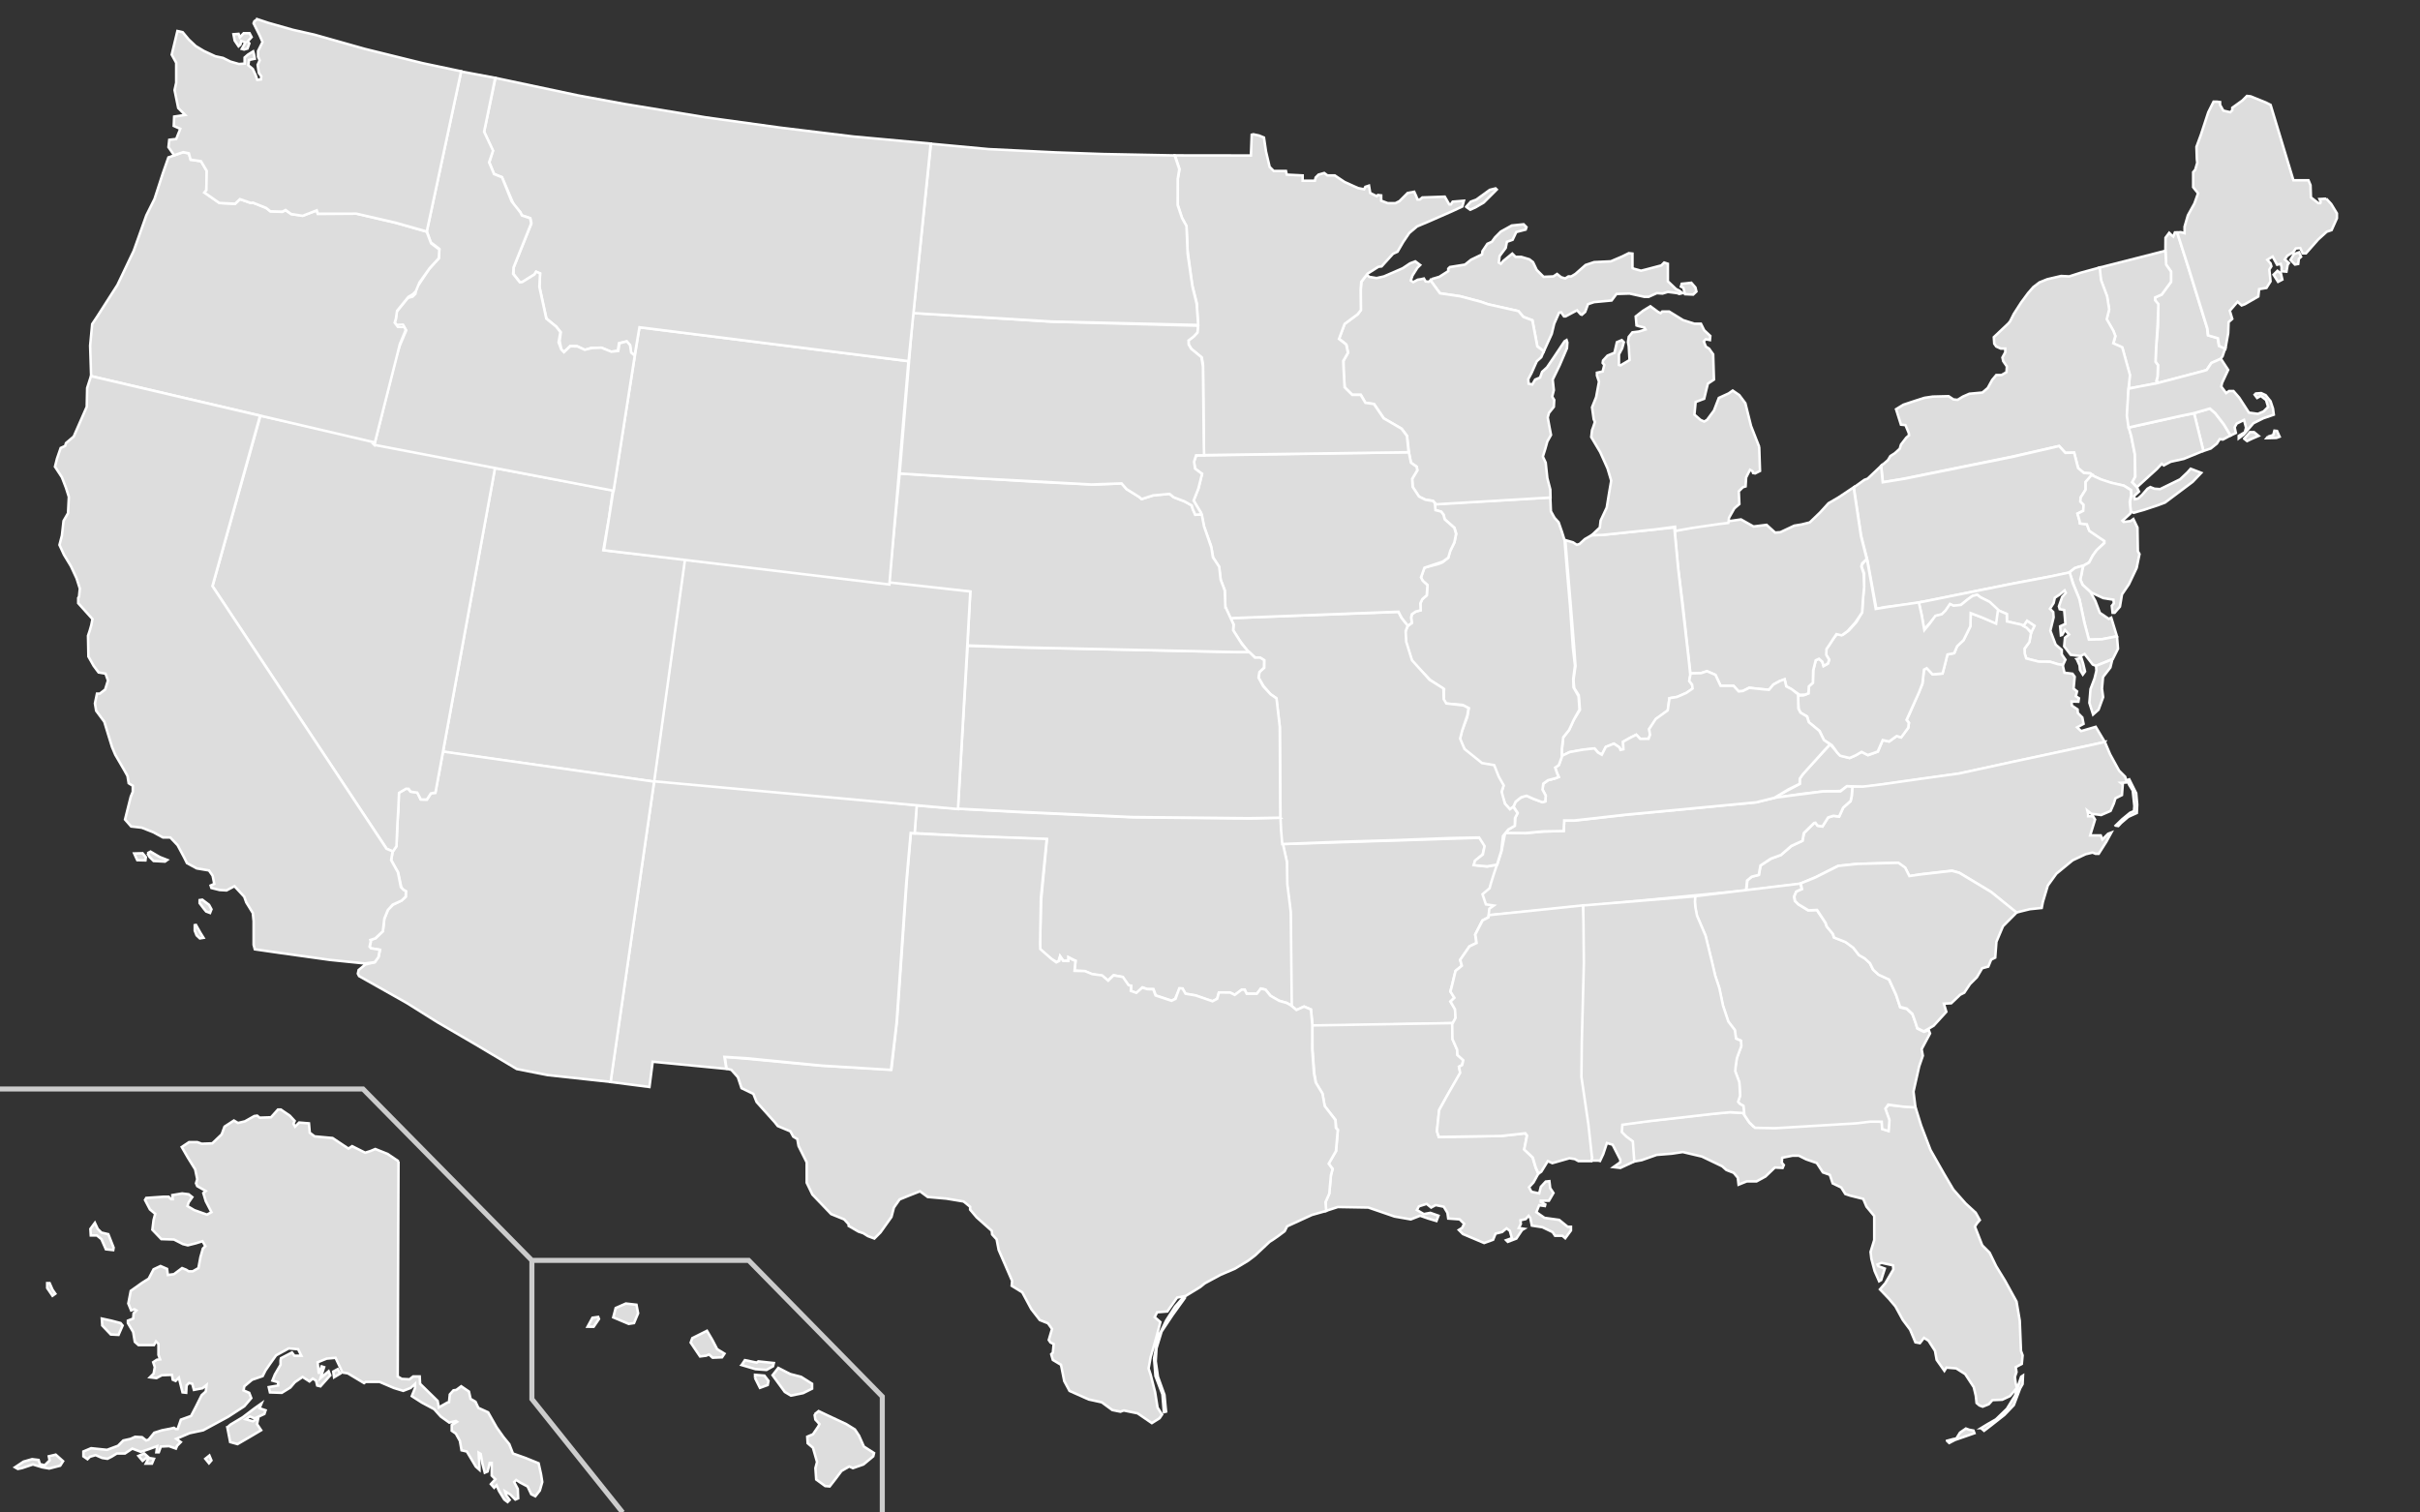
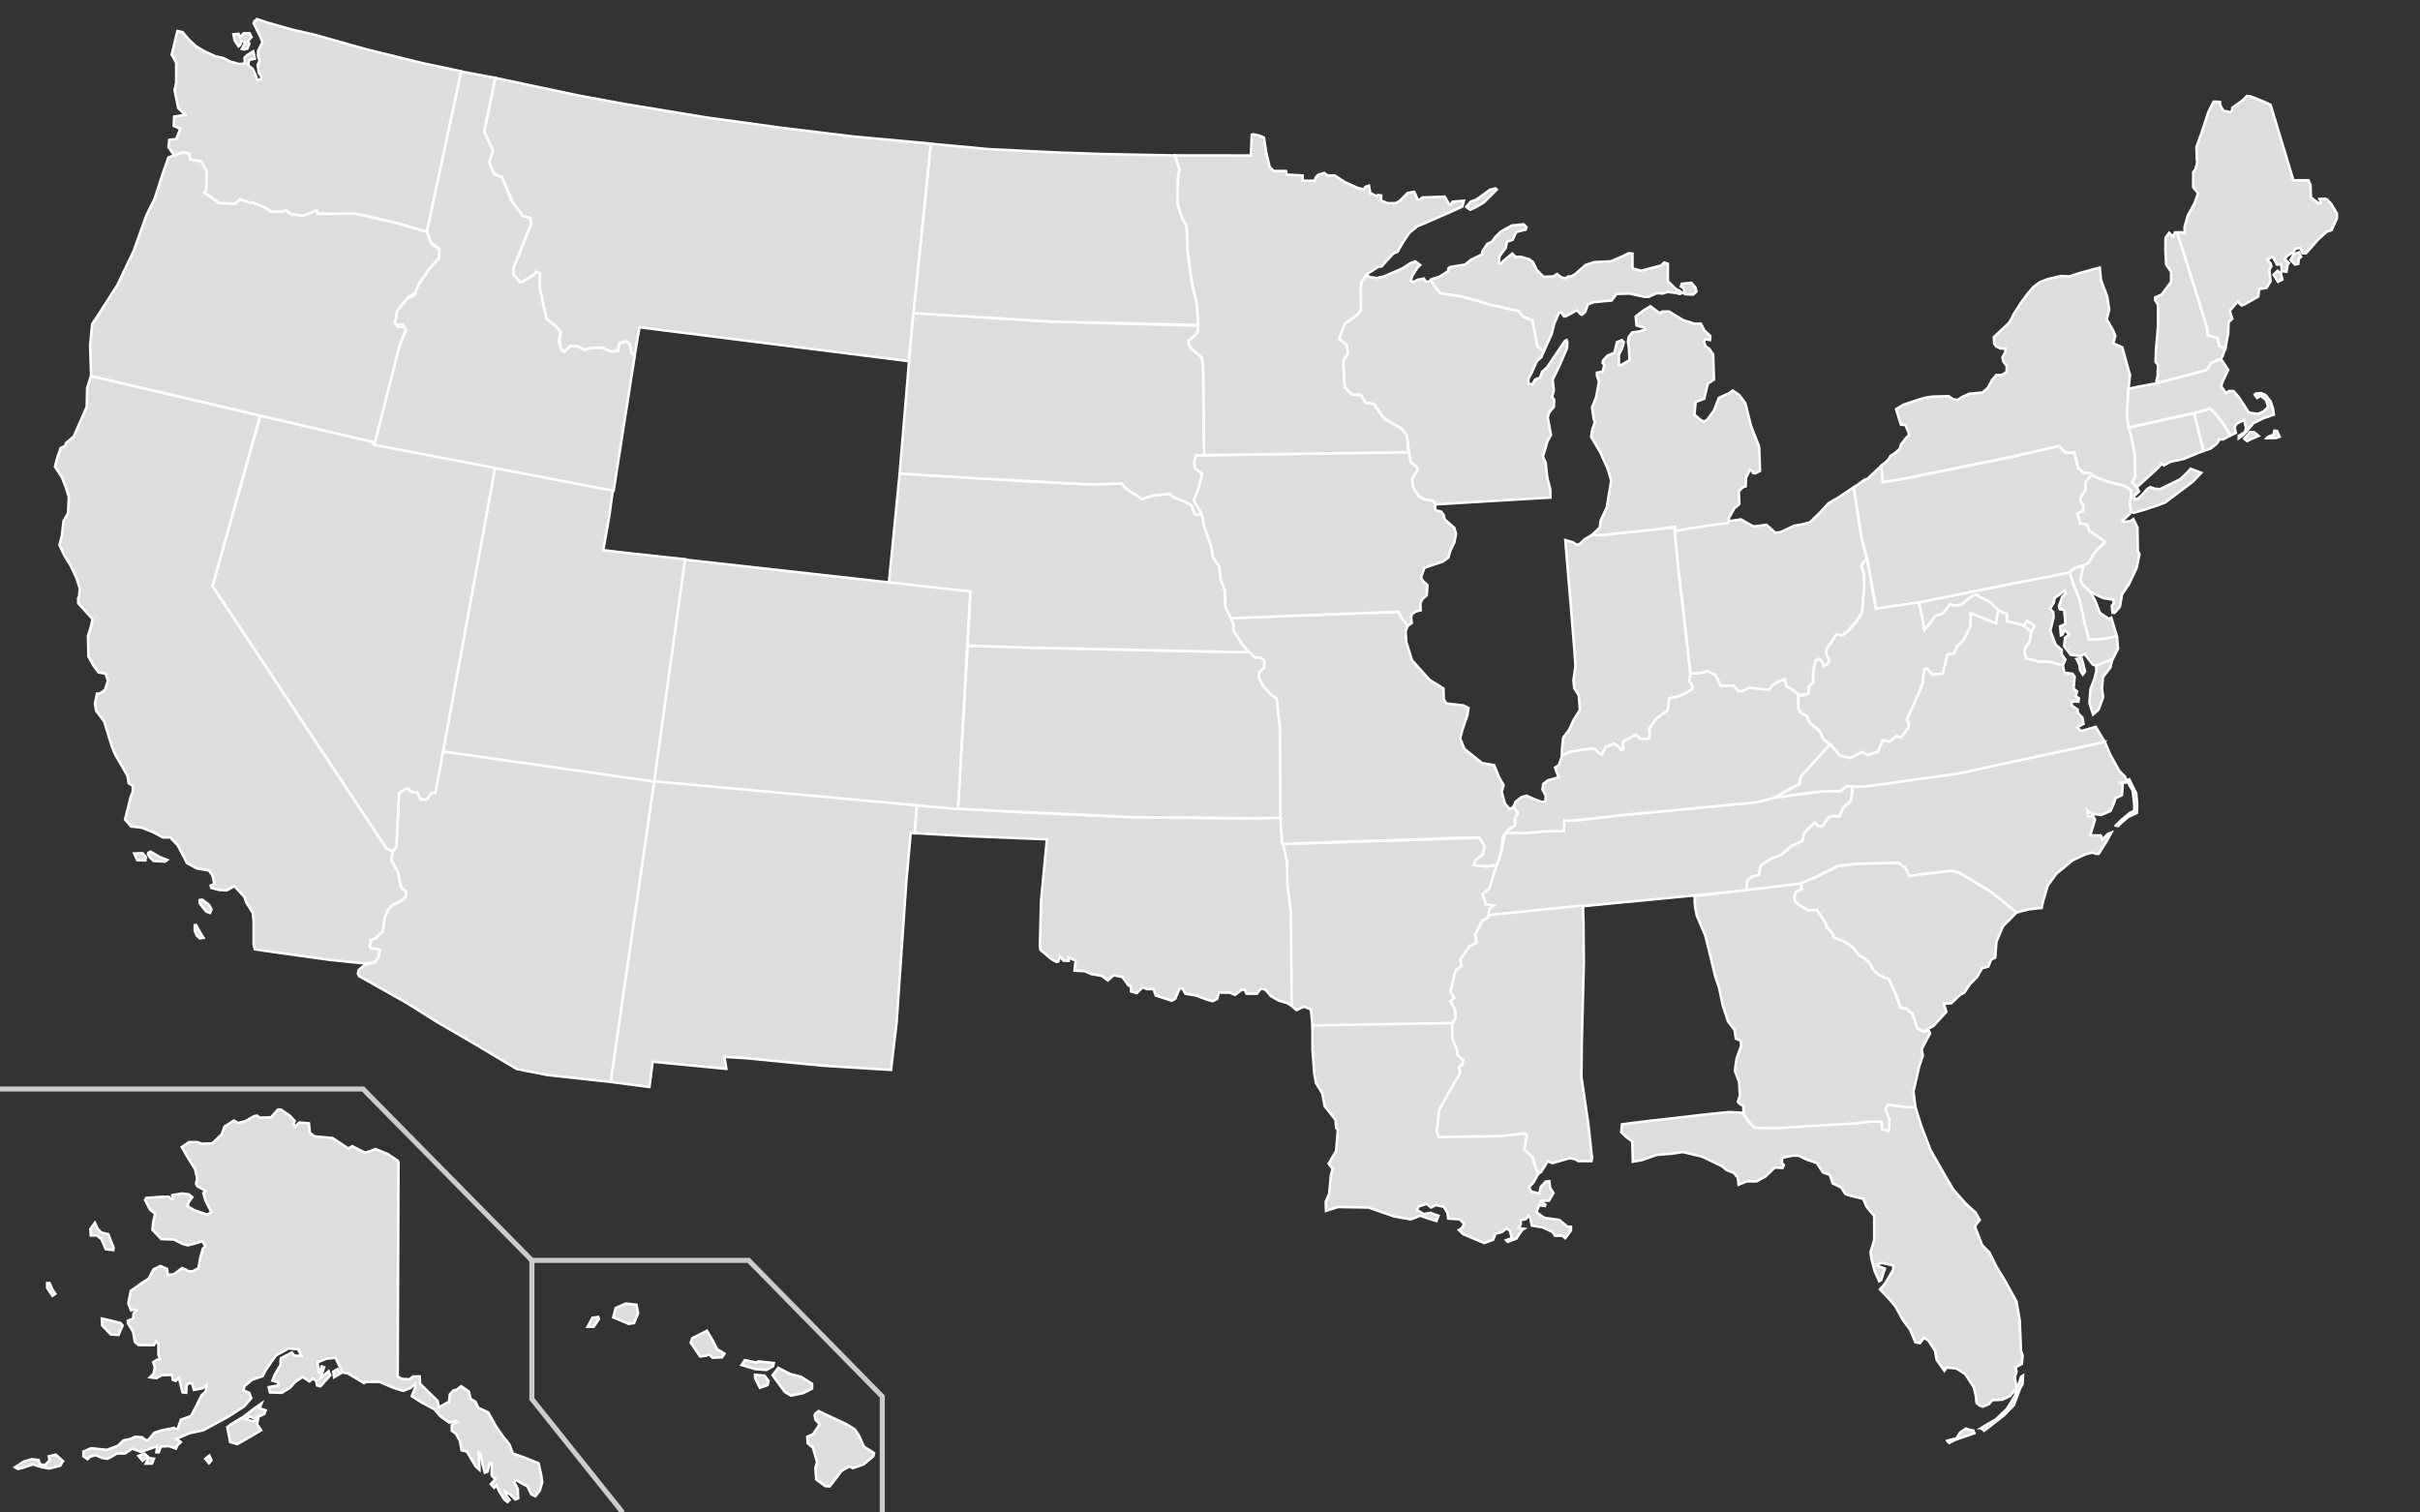
<svg xmlns="http://www.w3.org/2000/svg" xmlns:ns1="http://sodipodi.sourceforge.net/DTD/sodipodi-0.dtd" xmlns:ns2="http://www.inkscape.org/namespaces/inkscape" version="1.1" id="Layer_1" x="0px" y="0px" width="960px" width-smf_thumb="200px" height="600px" height-smf_thumb="125px" viewBox="0 0 960 600" enable-background="new 0 0 960 600" xml:space="preserve" ns1:docname="usa.svg" ns2:version="0.92.2 5c3e80d, 2017-08-06">
  <rect x="0" y="0" width="960" height="600" fill="#333333" stroke="none" />
  <defs id="defs90" />
  <ns1:namedview pagecolor="#ffffff" bordercolor="#666666" borderopacity="1" objecttolerance="10" gridtolerance="10" guidetolerance="10" ns2:pageopacity="0" ns2:pageshadow="2" ns2:window-width="1440" ns2:window-height="851" id="namedview88" showgrid="false" ns2:zoom="0.95459415" ns2:cx="494.16065" ns2:cy="300" ns2:window-x="-1" ns2:window-y="0" ns2:window-maximized="0" ns2:current-layer="landmarks-states" />
  <g id="Layer_2">
    <rect fill="#FFFFFF" width="960" height="600" style="display: none;" id="rect2" />
    <path fill="none" stroke="#CCCCCC" stroke-width="2" d="M211,500v55l36,45 M0,432h144l67,68h86l53,54v46" id="path4" />
  </g>
  <g id="landmarks-states" class="default-fill" style="display:inline">
    <g id="hi">
      <path d="m 233.09,526.31 1.94,-3.56 2.26,-0.32 0.32,0.81 -2.1,3.07 z m 10.18,-3.72 6.14,2.59 2.1,-0.32 1.62,-3.88 -0.65,-3.39 -4.2,-0.48 -4.04,1.78 z m 30.72,10.02 3.72,5.5 2.42,-0.32 1.13,-0.48 1.45,1.29 3.72,-0.16 0.97,-1.45 -2.91,-1.78 -1.94,-3.72 -2.1,-3.56 -5.82,2.91 z m 20.21,8.9 1.29,-1.94 4.69,0.97 0.65,-0.48 6.14,0.65 -0.32,1.29 -2.59,1.45 -4.36,-0.32 -5.5,-1.62 z m 5.33,5.17 1.94,3.88 3.07,-1.13 0.32,-1.62 -1.62,-2.1 -3.72,-0.32 0.01,1.29 z m 6.95,-1.13 2.26,-2.91 4.69,2.42 4.36,1.13 4.36,2.75 v 1.94 l -3.56,1.78 -4.85,0.97 -2.42,-1.45 z m 16.65,15.52 1.62,-1.29 3.39,1.62 7.6,3.56 3.39,2.1 1.62,2.42 1.94,4.36 4.04,2.59 -0.32,1.29 -3.88,3.23 -4.2,1.45 -1.45,-0.65 -3.07,1.78 -2.42,3.23 -2.26,2.91 -1.78,-0.16 -3.56,-2.59 -0.32,-4.53 0.65,-2.42 -1.62,-5.66 -2.1,-1.78 -0.16,-2.59 2.26,-0.97 2.1,-3.07 0.48,-0.97 -1.62,-1.78 -0.33,-2.08 z" id="path7" ns2:connector-curvature="0" style="fill:#dddddd;stroke:#ffffff" />
    </g>
    <g id="ak">
      <path d="m 158.08,460.68 -0.32,85.36 1.62,0.97 3.07,0.16 1.45,-1.13 h 2.59 l 0.16,2.91 6.95,6.79 0.48,2.59 3.39,-1.94 0.65,-0.16 0.32,-3.07 1.45,-1.62 1.13,-0.16 1.94,-1.45 3.07,2.1 0.65,2.91 1.94,1.13 1.13,2.42 3.88,1.78 3.39,5.98 2.75,3.88 2.26,2.75 1.45,3.72 5.01,1.78 5.17,2.1 0.97,4.36 0.48,3.07 -0.97,3.39 -1.78,2.26 -1.62,-0.81 -1.45,-3.07 -2.75,-1.45 -1.78,-1.13 -0.81,0.81 1.45,2.75 0.16,3.72 -1.13,0.48 -1.94,-1.94 -2.1,-1.29 0.48,1.62 1.29,1.78 -0.81,0.81 -1.29,-0.97 -2.1,-3.39 -0.97,-2.26 -0.97,0.97 -1.29,-1.45 1.78,-1.94 -1.45,-1.45 v -5.01 h -0.81 l -0.81,3.39 -1.13,0.48 -0.97,-3.72 -0.65,-3.72 -0.81,-0.48 0.32,5.66 v 1.13 l -1.45,-1.29 -3.56,-5.98 -2.1,-0.48 -0.65,-3.72 -1.62,-2.91 -1.62,-1.13 v -2.26 l 2.1,-1.29 -0.48,-0.32 -2.59,0.65 -3.39,-2.42 -2.59,-2.91 -4.85,-2.59 -4.04,-2.59 1.29,-3.23 v -1.62 l -1.78,1.62 -2.91,1.13 -3.72,-1.13 -5.66,-2.42 h -5.5 l -0.65,0.48 -6.47,-3.88 -2.1,-0.32 -2.75,-5.82 -3.56,0.32 -3.56,1.45 0.48,4.53 1.13,-2.91 0.97,0.32 -1.45,4.36 3.23,-2.75 0.65,1.62 -3.88,4.36 -1.29,-0.32 -0.48,-1.94 -1.29,-0.81 -1.29,1.13 -2.75,-1.78 -3.07,2.1 -1.78,2.1 -3.39,2.1 -4.69,-0.16 -0.48,-2.1 3.72,-0.65 v -1.29 l -2.26,-0.65 0.97,-2.42 2.26,-3.88 v -1.78 l 0.16,-0.81 4.36,-2.26 0.97,1.29 h 2.75 l -1.29,-2.59 -3.72,-0.32 -5.01,2.75 -2.42,3.39 -1.78,2.59 -1.13,2.26 -4.2,1.45 -3.07,2.59 -0.32,1.62 2.26,0.97 0.81,2.1 -2.75,3.23 -6.47,4.2 -7.76,4.2 -2.1,1.13 -5.33,1.13 -5.33,2.26 1.78,1.29 -1.45,1.45 -0.48,1.13 -2.75,-0.97 -3.23,0.16 -0.81,2.26 h -0.97 l 0.32,-2.42 -3.56,1.29 -2.91,0.97 -3.39,-1.29 -2.91,1.94 h -3.23 l -2.1,1.29 -1.62,0.81 -2.1,-0.32 -2.59,-1.13 -2.26,0.65 -0.97,0.97 -1.62,-1.13 v -1.94 l 3.07,-1.29 6.3,0.65 4.36,-1.62 2.1,-2.1 2.91,-0.65 1.78,-0.81 2.75,0.16 1.62,1.29 0.97,-0.32 2.26,-2.75 3.07,-0.97 3.39,-0.65 1.34,-0.33 0.65,0.48 h 0.81 l 1.29,-3.72 4.04,-1.45 1.94,-3.72 2.26,-4.53 1.62,-1.45 0.32,-2.59 -1.62,1.29 -3.39,0.65 -0.65,-2.42 -1.29,-0.32 -0.97,0.97 -0.16,2.91 -1.45,-0.16 -1.45,-5.82 -1.29,1.29 -1.13,-0.48 -0.32,-1.94 -4.04,0.16 -2.1,1.13 -2.59,-0.32 1.45,-1.45 0.48,-2.59 -0.65,-1.94 1.45,-0.97 1.29,-0.16 -0.65,-1.78 v -4.36 l -0.97,-0.97 -0.81,1.45 h -6.14 l -1.45,-1.29 -0.65,-3.88 -2.1,-3.56 v -0.97 l 2.1,-0.81 0.16,-2.1 1.13,-1.13 -0.81,-0.48 -1.29,0.48 -1.13,-2.75 0.97,-5.01 4.53,-3.23 2.59,-1.62 1.94,-3.72 2.75,-1.29 2.59,1.13 0.32,2.42 2.42,-0.32 3.23,-2.42 1.62,0.65 0.97,0.65 h 1.62 l 2.26,-1.29 0.81,-4.36 0.97,-3.39 0.97,-0.97 -1.13,-1.94 -2.59,0.81 -3.23,0.81 -1.94,-0.48 -3.56,-1.82 -5.01,-0.16 -3.56,-3.72 0.48,-3.88 0.65,-2.42 -2.1,-1.78 -1.94,-3.72 0.48,-0.81 6.79,-0.48 h 2.1 l 0.97,0.97 h 0.65 l -0.16,-1.62 3.88,-0.65 2.59,0.32 1.45,1.13 -1.45,2.1 -0.48,1.45 2.75,1.62 5.01,1.78 1.78,-0.97 -2.26,-4.36 -0.97,-3.23 0.97,-0.81 -3.39,-1.94 -0.48,-1.13 0.48,-1.62 -0.81,-3.88 -2.91,-4.69 -2.42,-4.2 2.91,-1.94 h 3.23 l 1.78,0.65 4.2,-0.16 3.72,-3.56 1.13,-3.07 3.72,-2.42 1.62,0.97 2.75,-0.65 3.72,-2.1 1.13,-0.16 0.97,0.81 4.53,-0.16 2.75,-3.07 h 1.13 l 3.56,2.42 1.94,2.1 -0.48,1.13 0.65,1.13 1.62,-1.62 3.88,0.32 0.32,3.72 1.94,1.45 7.11,0.65 6.3,4.2 1.45,-0.97 5.17,2.59 2.1,-0.65 1.94,-0.81 4.85,1.94 4.35,2.93 z m -115.11,28.93 2.1,5.33 -0.16,0.97 -2.91,-0.32 -1.78,-4.04 -1.78,-1.45 h -2.42 l -0.16,-2.59 1.78,-2.42 1.13,2.42 1.45,1.45 z m -2.58,33.47 3.72,0.81 3.72,0.97 0.81,0.97 -1.62,3.72 -3.07,-0.16 -3.39,-3.56 z m -20.7,-14.07 1.13,2.59 1.13,1.62 -1.13,0.81 -2.1,-3.07 v -1.94 l 0.97,-0.01 z m -13.74,73.07 3.39,-2.26 3.39,-0.97 2.59,0.32 0.48,1.62 1.94,0.48 1.94,-1.94 -0.32,-1.62 2.75,-0.65 2.91,2.59 -1.13,1.78 -4.36,1.13 -2.75,-0.48 -3.72,-1.13 -4.36,1.45 -1.62,0.32 -1.13,-0.64 z m 48.99,-4.52 1.62,1.94 2.1,-1.62 -1.45,-1.29 z m 2.91,3.07 1.13,-2.26 2.1,0.32 -0.81,1.94 z m 23.6,-1.94 1.45,1.78 0.97,-1.13 -0.81,-1.94 z m 8.73,-12.45 1.13,5.82 2.91,0.81 5.01,-2.91 4.36,-2.59 -1.62,-2.42 0.48,-2.42 -2.1,1.29 -2.91,-0.81 1.62,-1.13 1.94,0.81 3.88,-1.78 0.48,-1.45 -2.42,-0.81 0.81,-1.94 -2.75,1.94 -4.69,3.56 -4.85,2.91 -1.28,1.12 z m 42.35,-19.88 2.42,-1.45 -0.97,-1.78 -1.78,0.97 z" id="path10" ns2:connector-curvature="0" style="fill:#dddddd;stroke:#ffffff" />
    </g>
    <g id="fl">
      <path d="m 759.82,439.14 2.27,7.32 3.73,9.74 5.33,9.38 3.72,6.3 4.85,5.5 4.04,3.72 1.62,2.91 -1.13,1.29 -0.81,1.29 2.91,7.44 2.91,2.91 2.59,5.33 3.56,5.82 4.53,8.24 1.29,7.6 0.48,11.96 0.65,1.78 -0.32,3.39 -2.42,1.29 0.32,1.94 -0.65,1.94 0.32,2.42 0.48,1.94 -2.75,3.23 -3.07,1.45 -3.88,0.16 -1.45,1.62 -2.42,0.97 -1.29,-0.48 -1.13,-0.97 -0.32,-2.91 -0.81,-3.39 -3.39,-5.17 -3.56,-2.26 -3.88,-0.32 -0.81,1.29 -3.07,-4.36 -0.65,-3.56 -2.59,-4.04 -1.78,-1.13 -1.62,2.1 -1.78,-0.32 -2.1,-5.01 -2.91,-3.88 -2.91,-5.33 -2.59,-3.07 -3.56,-3.72 2.1,-2.42 3.23,-5.5 -0.16,-1.62 -4.53,-0.97 -1.62,0.65 0.32,0.65 2.59,0.97 -1.45,4.53 -0.81,0.48 -1.78,-4.04 -1.29,-4.85 -0.32,-2.75 1.45,-4.69 v -9.54 l -3.07,-3.72 -1.29,-3.07 -5.17,-1.29 -1.94,-0.65 -1.62,-2.59 -3.39,-1.62 -1.13,-3.39 -2.75,-0.97 -2.42,-3.72 -4.2,-1.45 -2.91,-1.45 h -2.59 l -4.04,0.81 -0.16,1.94 0.81,0.97 -0.48,1.13 -3.07,-0.16 -3.72,3.56 -3.56,1.94 h -3.88 l -3.23,1.29 -0.32,-2.75 -1.62,-1.94 -2.91,-1.13 -1.62,-1.45 -8.08,-3.88 -7.6,-1.78 -4.36,0.65 -5.98,0.48 -5.98,2.1 -3.48,0.61 -0.24,-8.05 -2.59,-1.94 -1.78,-1.78 0.32,-3.07 10.18,-1.29 25.54,-2.91 6.79,-0.65 5.44,0.28 2.59,3.88 1.45,1.45 8.1,0.52 10.82,-0.65 21.51,-1.29 5.45,-0.67 5.11,0.2 0.43,2.91 2.23,0.81 0.23,-4.63 -1.53,-4.17 1.31,-1.44 5.55,0.45 5.17,0.32 z m 12.54,132.41 2.42,-0.65 1.29,-0.24 1.45,-2.34 2.34,-1.62 1.29,0.48 1.7,0.32 0.4,1.05 -3.48,1.21 -4.2,1.45 -2.34,1.21 -0.87,-0.87 z m 13.5,-5.01 1.21,1.05 2.75,-2.1 5.33,-4.2 3.72,-3.88 2.51,-6.63 0.97,-1.7 0.16,-3.39 -0.73,0.48 -0.97,2.83 -1.45,4.61 -3.23,5.25 -4.36,4.2 -3.39,1.94 -2.52,1.54 z" id="path13" ns2:connector-curvature="0" style="fill:#dddddd;stroke:#ffffff" />
    </g>
    <g id="nh">
      <path d="m 880.8,142.42 0.87,-1.08 1.09,-3.29 -2.54,-0.91 -0.48,-3.07 -3.88,-1.13 -0.32,-2.75 -7.27,-23.44 -4.6,-14.54 -0.9,-0.01 -0.65,1.62 -0.65,-0.48 -0.97,-0.97 -1.45,1.94 -0.05,5.03 0.31,5.67 1.94,2.75 v 4.04 l -3.72,5.06 -2.59,1.13 v 1.13 l 1.13,1.78 v 8.57 l -0.81,9.21 -0.16,4.85 0.97,1.29 -0.16,4.53 -0.48,1.78 0.97,0.71 16.79,-4.42 2.17,-0.6 1.84,-2.77 3.6,-1.63 z" id="path16" ns2:connector-curvature="0" style="fill:#dddddd;stroke:#ffffff" />
    </g>
    <g id="vt">
-       <path d="m 844.48,154.06 0.32,-5.35 -2.89,-10.78 -0.65,-0.32 -2.91,-1.29 0.81,-2.91 -0.81,-2.1 -2.7,-4.64 0.97,-3.88 -0.81,-5.17 -2.42,-6.47 -0.81,-4.92 26.42,-6.74 0.31,5.52 1.92,2.74 v 4.04 l -3.71,5.06 -2.59,1.14 -0.01,1.12 1.31,1.52 -0.31,8.1 -0.61,9.26 -0.23,5.56 0.97,1.29 -0.16,4.57 -0.48,1.69 1.01,0.73 -7.44,1.51 -4.5,0.72 z" id="path24" ns2:connector-curvature="0" style="fill:#dddddd;stroke:#ffffff" />
-     </g>
+       </g>
    <g id="me">
      <path d="m 922.84,78.83 1.94,2.1 2.26,3.72 v 1.94 l -2.1,4.69 -1.94,0.65 -3.39,3.07 -4.85,5.5 h -1.29 l -0.97,-2.1 -1.78,0.16 -0.97,1.45 -2.42,1.45 -0.97,1.45 1.62,1.45 -0.48,0.65 -0.48,2.75 -1.94,-0.16 v -1.62 l -0.32,-1.29 -1.45,0.32 -1.78,-3.23 -2.1,1.29 1.29,1.45 0.32,1.13 -0.81,1.29 0.32,3.07 0.16,1.62 -1.62,2.59 -2.91,0.48 -0.32,2.91 -5.33,3.07 -1.29,0.48 -1.62,-1.45 -3.07,3.56 0.97,3.23 -1.45,1.29 -0.16,4.36 -1.12,6.26 -2.46,-1.16 -0.48,-3.07 -3.88,-1.13 -0.32,-2.75 -7.27,-23.44 -4.7,-14.64 1.42,-0.12 1.51,0.41 v -2.59 l 1.31,-4.5 2.59,-4.69 1.45,-4.04 -1.94,-2.42 v -5.98 l 0.81,-0.97 0.81,-2.75 -0.16,-1.45 -0.16,-4.85 1.78,-4.85 2.91,-8.89 2.1,-4.2 h 1.29 l 1.29,0.16 v 1.13 l 1.29,2.26 2.75,0.65 0.81,-0.81 v -0.97 l 4.04,-2.91 1.78,-1.78 1.45,0.16 5.98,2.42 1.94,0.97 9.05,29.91 h 5.98 l 0.81,1.94 0.16,4.85 2.91,2.26 h 0.81 l 0.16,-0.48 -0.48,-1.13 2.71,-0.13 z m -20.93,30.15 1.54,-1.54 1.37,1.05 0.57,2.42 -1.7,0.89 z m 6.71,-5.9 1.78,1.86 1.29,-0.24 0.24,-2.02 0.89,-0.81 -0.81,-1.78 -2.02,0.73 z" id="path27" ns2:connector-curvature="0" style="fill:#dddddd;stroke:#ffffff" />
    </g>
    <g id="ri">
      <path d="m 874.07,178.9 -3.7,-14.96 6.27,-1.85 2.19,1.93 3.31,4.32 2.69,4.4 -3,1.62 -1.29,-0.16 -1.13,1.78 -2.42,1.94 -2.92,0.98 z" id="path30" ns2:connector-curvature="0" style="fill:#dddddd;stroke:#ffffff" />
    </g>
    <g id="ny">
      <path d="m 830.38,188.75 -1.13,-0.97 -2.59,-0.16 -2.26,-1.94 -1.63,-6.13 -3.46,0.09 -2.44,-2.71 -19.39,4.38 -43,8.73 -7.53,1.23 -0.74,-6.47 1.43,-1.13 1.29,-1.13 0.97,-1.62 1.78,-1.13 1.94,-1.78 0.48,-1.62 2.1,-2.75 1.13,-0.97 -0.16,-0.97 -1.29,-3.07 -1.78,-0.16 -1.94,-6.14 2.91,-1.78 4.36,-1.45 4.04,-1.29 3.23,-0.48 6.3,-0.16 1.94,1.29 1.62,0.16 2.1,-1.29 2.59,-1.13 5.17,-0.48 2.1,-1.78 1.78,-3.23 1.62,-1.94 h 2.1 l 1.94,-1.13 0.16,-2.26 -1.45,-2.1 -0.32,-1.45 1.13,-2.1 v -1.45 h -1.78 l -1.78,-0.81 -0.81,-1.13 -0.16,-2.59 5.82,-5.5 0.65,-0.81 1.45,-2.91 2.91,-4.53 2.75,-3.72 2.1,-2.42 2.42,-1.83 3.08,-1.25 5.5,-1.29 3.23,0.16 4.53,-1.45 7.57,-2.07 0.52,4.98 2.42,6.47 0.81,5.17 -0.97,3.88 2.59,4.53 0.81,2.1 -0.81,2.91 2.91,1.29 0.65,0.32 3.07,10.99 -0.54,5.06 -0.48,10.83 0.81,5.5 0.81,3.56 1.45,7.27 v 8.08 l -1.13,2.26 1.84,1.99 0.8,1.68 -1.94,1.78 0.32,1.29 1.29,-0.32 1.45,-1.29 2.26,-2.59 1.13,-0.65 1.62,0.65 2.26,0.16 7.92,-3.88 2.91,-2.75 1.29,-1.45 4.2,1.62 -3.39,3.56 -3.88,2.91 -7.11,5.33 -2.59,0.97 -5.82,1.94 -4.04,1.13 -1.17,-0.53 -0.24,-3.69 0.48,-2.75 -0.16,-2.1 -2.81,-1.7 -4.53,-0.97 -3.88,-1.13 -3.71,-1.79 z" id="path33" ns2:connector-curvature="0" style="fill:#dddddd;stroke:#ffffff" />
    </g>
    <g id="pa">
      <path d="m 825.12,224.69 1.31,-0.27 2.33,-1.25 1.21,-2.48 1.62,-2.26 3.23,-3.07 v -0.81 l -2.42,-1.62 -3.56,-2.42 -0.97,-2.59 -2.75,-0.32 -0.16,-1.13 -0.81,-2.75 2.26,-1.13 0.16,-2.42 -1.29,-1.29 0.16,-1.62 1.94,-3.07 v -3.07 l 2.7,-2.65 -0.92,-0.67 -2.52,-0.19 -2.29,-1.94 -1.55,-6.12 -3.5,0.1 -2.46,-2.7 -18.09,4.2 -43,8.73 -8.89,1.45 -0.62,-6.52 -5.36,5.07 -1.29,0.48 -4.2,3.01 2.91,19.14 2.48,9.73 3.57,19.26 3.27,-0.64 11.94,-1.5 37.93,-7.67 14.88,-2.82 8.3,-1.62 0.27,-0.24 2.1,-1.62 2.08,-0.7 z" id="path36" ns2:connector-curvature="0" style="fill:#dddddd;stroke:#ffffff" />
    </g>
    <path id="nj" d="m 829.68,188.46 -2.32,2.73 v 3.07 l -1.94,3.07 -0.16,1.62 1.29,1.29 -0.16,2.42 -2.26,1.13 0.81,2.75 0.16,1.13 2.75,0.32 0.97,2.59 3.56,2.42 2.42,1.62 v 0.81 l -2.98,2.7 -1.62,2.26 -1.45,2.75 -2.26,1.29 -0.46,1.6 -0.24,1.21 -0.61,2.61 1.09,2.24 3.23,2.91 4.85,2.26 4.04,0.65 0.16,1.45 -0.81,0.97 0.32,2.75 h 0.81 l 2.1,-2.42 0.81,-4.85 2.75,-4.04 3.07,-6.47 1.13,-5.5 -0.65,-1.13 -0.16,-9.38 -1.62,-3.39 -1.13,0.81 -2.75,0.32 -0.48,-0.48 1.13,-0.97 2.1,-1.94 0.06,-1.09 -0.38,-3.43 0.57,-2.75 -0.12,-1.97 -2.81,-1.75 -5.09,-1.18 -4.14,-1.38 -3.58,-1.63 z" ns2:connector-curvature="0" style="fill:#dddddd;stroke:#ffffff" />
    <path id="de" d="m 825.63,228.28 0.37,-2.15 0.38,-1.69 -1.62,0.4 -1.62,0.47 -2.21,1.76 1.72,5.04 2.26,5.66 2.1,9.7 1.62,6.3 5.01,-0.16 6.14,-1.18 -2.26,-7.39 -0.97,0.48 -3.56,-2.42 -1.78,-4.69 -1.94,-3.56 -3.15,-2.87 -0.86,-2.1 0.37,-1.6 z" ns2:connector-curvature="0" style="fill:#dddddd;stroke:#ffffff" />
    <path id="md" d="m 839.79,252.41 -6.01,1.2 -5.14,0.12 -1.84,-6.92 -1.92,-9.17 -2.57,-6.19 -1.29,-4.4 -7.51,1.62 -14.88,2.82 -37.45,7.55 1.13,5.01 0.97,5.66 0.32,-0.32 2.1,-2.42 2.26,-2.62 2.42,-0.62 1.45,-1.45 1.78,-2.59 1.29,0.65 2.91,-0.32 2.59,-2.1 2.01,-1.45 1.85,-0.48 1.64,1.13 2.91,1.45 1.94,1.78 1.21,1.54 4.12,1.7 v 2.91 l 5.5,1.29 1.14,0.54 1.41,-2.03 2.88,1.97 -1.28,2.48 -0.77,3.99 -1.78,2.59 v 2.1 l 0.65,1.78 5.06,1.36 4.31,-0.06 3.07,0.97 2.1,0.32 0.97,-2.1 -1.45,-2.1 v -1.78 l -2.42,-2.1 -2.1,-5.5 1.29,-5.33 -0.16,-2.1 -1.29,-1.29 1.45,-2.26 0.48,-2.1 1.94,-1.29 1.94,-1.62 0.48,0.97 -1.45,1.62 -1.29,3.72 0.32,1.13 1.78,0.32 0.48,5.5 -2.1,0.97 0.32,3.56 0.48,-0.16 1.13,-1.94 1.62,1.78 -1.62,1.29 -0.32,3.39 2.59,3.39 3.88,0.48 1.62,-0.81 3.24,4.18 1.36,0.54 6.65,-2.8 2.01,-4.02 -0.41,-4.93 z m -15.97,9.03 1.13,2.51 0.16,1.78 1.13,1.86 0.89,-1.21 -0.73,-3.07 -0.73,-2.34 -1.85,0.47 z" ns2:connector-curvature="0" style="fill:#dddddd;stroke:#ffffff" />
    <path id="va" d="m 831.64,266.07 -0.14,-1.95 6.45,-2.55 -0.77,3.22 -2.92,3.78 -0.42,4.59 0.46,3.39 -1.83,4.98 -2.16,1.92 -1.47,-4.64 0.45,-5.45 1.59,-4.18 0.76,-3.11 z m 3.34,28.3 -58.17,12.58 -37.43,5.28 -6.68,-0.38 -2.59,1.93 -7.34,0.22 -8.38,0.98 -10.91,1.61 10.47,-5.61 -0.01,-2.07 1.52,-2.15 10.55,-11.5 3.95,4.48 3.78,0.96 2.54,-1.14 2.24,-1.31 2.54,1.34 3.91,-1.43 1.88,-4.56 2.6,0.54 2.86,-2.13 1.8,0.49 2.83,-3.68 0.35,-2.08 -0.96,-1.28 1,-1.87 5.27,-12.28 0.62,-5.74 1.23,-0.52 2.18,2.44 3.94,-0.3 1.93,-7.57 2.79,-0.56 1.05,-2.74 2.58,-2.35 2.77,-5.7 0.08,-5.07 9.82,3.82 0.83,-5.05 3.65,1.6 0.07,2.94 5.78,1.3 2.13,1.18 1.66,2.06 -0.65,3.65 -1.95,2.59 0.11,2.06 0.59,1.85 4.98,1.27 4.45,0.04 3.07,0.96 1.94,0.31 0.71,3.09 3.19,0.4 0.87,1.2 -0.44,4.69 1.37,1.1 -0.48,1.93 1.23,0.79 -0.22,1.38 -2.69,-0.09 0.09,1.62 2.28,1.54 0.12,1.41 1.77,1.79 0.49,2.52 -2.55,1.38 1.57,1.49 5.8,-1.69 3.62,6.04 z" ns2:connector-curvature="0" style="fill:#dddddd;stroke:#ffffff" />
    <path id="wv" d="m 761.19,238.97 1.11,4.94 1.08,6.03 2.13,-2.58 2.26,-3.07 2.54,-0.62 1.45,-1.45 1.78,-2.59 1.45,0.65 2.91,-0.32 2.59,-2.1 2.01,-1.45 1.85,-0.48 1.3,1.02 3.64,1.82 1.94,1.78 1.37,1.29 -0.76,5.55 -5.83,-2.54 -4.25,-1.62 -0.1,5.18 -2.75,5.54 -2.53,2.43 -1.19,2.75 -2.64,0.5 -0.9,3.6 -1.04,3.95 -3.97,0.34 -2.32,-2.44 -1.07,0.56 -0.63,5.47 -1.35,3.53 -4.96,10.95 0.9,1.16 -0.21,1.91 -2.81,3.88 -1.81,-0.54 -2.97,2.16 -2.54,-0.57 -2,4.56 -3.92,1.37 -2.47,-1.25 -2.34,1.38 -2.41,1.04 -3.74,-0.89 -1.12,-1.17 -2.19,-3.02 -3.14,-1.99 -1.71,-3.62 -4.28,-3.47 -0.65,-2.26 -2.59,-1.45 -0.81,-1.62 -0.24,-5.25 2.18,-0.08 1.94,-0.81 0.16,-2.75 1.62,-1.45 0.16,-5.01 0.97,-3.88 1.29,-0.65 1.29,1.13 0.48,1.78 1.78,-0.97 0.48,-1.62 -1.13,-1.78 v -2.42 l 0.97,-1.29 2.26,-3.39 1.29,-1.45 2.1,0.48 2.26,-1.62 3.07,-3.39 2.26,-3.88 0.32,-5.66 0.48,-5.01 v -4.69 l -1.13,-3.07 0.97,-1.45 1.28,-1.29 3.49,19.83 4.63,-0.75 12.46,-1.84 z" ns2:connector-curvature="0" style="fill:#dddddd;stroke:#ffffff" />
    <path id="oh" d="m 735.32,193.33 -6.09,4.05 -3.88,2.26 -3.39,3.72 -4.04,3.88 -3.23,0.81 -2.91,0.48 -5.5,2.59 -2.1,0.16 -3.39,-3.07 -5.17,0.65 -2.59,-1.45 -2.38,-1.35 -4.89,0.7 -10.18,1.62 -11.21,2.18 1.29,14.63 1.78,13.74 2.59,23.44 0.57,4.83 4.12,-0.13 2.42,-0.81 3.36,1.5 2.07,4.36 5.14,-0.02 1.89,2.12 1.76,-0.07 2.54,-1.34 2.5,0.37 5.42,0.48 1.73,-2.13 2.35,-1.29 2.07,-0.68 0.65,2.75 1.78,0.97 3.48,2.34 2.18,-0.08 1.33,-0.49 0.18,-2.76 1.59,-1.45 0.1,-4.79 1.02,-4.11 1.3,-0.6 1.32,1.15 0.54,1.7 1.72,-1.04 0.44,-1.46 -1.12,-1.9 0.07,-2.31 0.75,-1.07 2.15,-3.31 1.05,-1.54 2.1,0.48 2.26,-1.62 3.07,-3.39 2.77,-4.08 0.32,-5.06 0.48,-5.01 -0.18,-5.31 -0.95,-2.89 0.35,-1.19 1.8,-1.75 -2.29,-9.05 -2.91,-19.36 z" ns2:connector-curvature="0" style="fill:#dddddd;stroke:#ffffff" />
    <path id="in" d="m 619.57,299.97 0.07,-2.86 0.48,-4.53 2.26,-2.91 1.78,-3.88 2.59,-4.2 -0.48,-5.82 -1.78,-2.75 -0.32,-3.23 0.81,-5.5 -0.48,-6.95 -1.29,-16 -1.29,-15.36 -0.97,-11.72 3.07,0.89 1.45,0.97 1.13,-0.32 2.1,-1.94 2.83,-1.62 5.09,-0.16 21.99,-2.26 5.58,-0.53 1.5,15.96 4.25,36.84 0.6,5.77 -0.37,2.26 1.23,1.8 0.1,1.37 -2.52,1.6 -3.54,1.55 -3.2,0.55 -0.6,4.87 -4.57,3.31 -2.8,4.01 0.32,2.38 -0.58,1.53 h -3.33 l -1.59,-1.62 -2.49,1.26 -2.68,1.5 0.16,3.05 -1.19,0.26 -0.47,-1.02 -2.17,-1.5 -3.25,1.34 -1.55,3.01 -1.44,-0.81 -1.45,-1.6 -4.46,0.48 -5.59,0.97 -2.94,1.56 z" ns2:connector-curvature="0" style="fill:#dddddd;stroke:#ffffff" />
    <path id="ct" d="m 874.07,178.86 -3.68,-14.88 -4.72,0.92 -21.23,4.74 1,3.23 1.45,7.27 0.18,8.97 -1.22,2.17 1.92,1.93 4.27,-3.91 3.56,-3.23 1.94,-2.1 0.81,0.65 2.75,-1.45 5.17,-1.13 7.8,-3.18 z" ns2:connector-curvature="0" style="fill:#dddddd;stroke:#ffffff" />
    <path id="nc" d="m 834.98,294.32 2.09,4.92 3.56,6.47 2.42,2.42 0.65,2.26 -2.42,0.16 0.81,0.65 -0.32,4.2 -2.59,1.29 -0.65,2.1 -1.29,2.91 -3.72,1.62 -2.42,-0.32 -1.45,-0.16 -1.62,-1.29 0.32,1.29 v 0.97 h 1.94 l 0.81,1.29 -1.94,6.3 h 4.2 l 0.65,1.62 2.26,-2.26 1.29,-0.48 -1.94,3.56 -3.07,4.85 h -1.29 l -1.13,-0.48 -2.75,0.65 -5.17,2.42 -6.47,5.33 -3.39,4.69 -1.94,6.47 -0.48,2.42 -4.69,0.48 -5.45,1.34 -9.95,-8.2 -12.61,-7.6 -2.91,-0.81 -12.61,1.45 -4.28,0.75 -1.62,-3.23 -2.97,-2.12 -16.49,0.48 -7.27,0.81 -9.05,4.53 -6.14,2.59 -21.18,2.59 0.5,-4.05 1.78,-1.45 2.75,-0.65 0.65,-3.72 4.2,-2.75 3.88,-1.45 4.2,-3.56 4.36,-2.1 0.65,-3.07 3.88,-3.88 0.65,-0.16 0.81,1.13 1.94,0.32 2.26,-3.56 2.1,-0.65 2.26,0.32 1.62,-3.56 2.91,-2.59 0.48,-2.1 0.19,-3.65 4.28,-0.02 7.2,-0.86 15.76,-2.25 15.14,-2.09 21.64,-4.72 19.98,-4.26 11.18,-2.41 5.02,-1.14 z m 4.27,33.2 2.59,-2.51 3.15,-2.59 1.54,-0.65 0.16,-2.02 -0.65,-6.14 -1.45,-2.34 -0.65,-1.86 0.73,-0.24 2.75,5.5 0.4,4.45 -0.16,3.39 -3.39,1.54 -2.83,2.42 -1.13,1.21 -1.06,-0.16 z" ns2:connector-curvature="0" style="fill:#dddddd;stroke:#ffffff" />
    <g id="dc">
      <path d="m 805.82,250.84 -1.86,-1.82 -1.23,-0.69 1.44,-2.02 2.89,1.95 -1.24,2.58 z" id="path50" ns2:connector-curvature="0" style="fill:#dddddd;stroke:#ffffff" />
      <path display="none" d="m 804.45,245 c 4.38,-0.97 8.19,2.84 7.22,7.22 -0.49,2.21 -2.27,3.99 -4.47,4.47 -4.38,0.97 -8.19,-2.84 -7.22,-7.22 0.48,-2.21 2.26,-3.98 4.47,-4.47 z" id="path52" ns2:connector-curvature="0" style="display:none;fill:#eeeeee;stroke:#646464;stroke-width:0.5" />
    </g>
    <path id="ma" d="m 899.62,173.25 2.17,-0.69 0.46,-1.71 1.03,0.11 1.03,2.29 -1.26,0.46 -3.89,0.11 0.46,-0.57 z m -9.37,0.8 2.29,-2.63 h 1.6 l 1.83,1.49 -2.4,1.03 -2.17,1.03 -1.15,-0.92 z m -34.8,-21.98 17.65,-4.64 2.26,-0.65 1.91,-2.8 3.74,-1.66 2.89,4.41 -2.42,5.17 -0.32,1.45 1.94,2.59 1.13,-0.81 H 886 l 2.26,2.59 3.88,5.98 3.56,0.48 2.26,-0.97 1.78,-1.78 -0.81,-2.75 -2.1,-1.62 -1.45,0.81 -0.97,-1.29 0.48,-0.48 2.1,-0.16 1.78,0.81 1.94,2.42 0.97,2.91 0.32,2.42 -4.2,1.45 -3.88,1.94 -3.88,4.53 -1.94,1.45 v -0.97 l 2.42,-1.45 0.48,-1.78 -0.81,-3.07 -2.91,1.45 -0.81,1.45 0.48,2.26 -2.07,1 -2.75,-4.53 -3.39,-4.36 -2.07,-1.81 -6.53,1.88 -5.09,1.05 -20.68,4.59 -0.67,-4.77 0.65,-10.59 4.29,-0.89 6.81,-1.26 z" ns2:connector-curvature="0" style="fill:#dddddd;stroke:#ffffff" />
    <path id="tn" d="m 696.68,318.25 -51.89,5.01 -15.76,1.78 -4.62,0.51 -3.87,-0.03 -0.22,4.1 -8.19,0.26 -6.95,0.65 -8.09,-0.12 -1.41,7.07 -1.7,5.48 -3.29,2.75 -1.35,4.38 -0.32,2.59 -4.04,2.26 1.45,3.56 -0.97,4.36 -0.97,0.79 108.16,-10.41 0.4,-3.95 1.81,-1.49 2.83,-0.75 0.67,-3.72 4.1,-2.7 4.05,-1.49 4.08,-3.57 4.44,-2.03 0.52,-3.07 4.06,-3.98 0.55,-0.11 0.84,1.13 1.94,0.35 2.26,-3.59 2.07,-0.65 2.28,0.3 1.6,-3.53 2.96,-2.64 0.42,-1.94 0.31,-3.71 -2.15,-0.2 -2.6,2.03 -6.99,0.03 -18.36,2.39 -8.06,1.9 z" ns2:connector-curvature="0" style="fill:#dddddd;stroke:#ffffff" />
    <path id="ar" d="m 593.82,343.05 -3.98,0.72 -5.11,-0.63 0.42,-1.6 2.98,-2.57 0.94,-3.66 -1.83,-2.97 -78.42,2.51 1.6,6.86 v 8.23 l 1.37,10.97 0.23,37.84 2.29,1.94 2.97,-1.37 2.74,1.14 0.68,6.57 55.62,-1.14 1.15,-2.09 -0.29,-3.55 -1.83,-2.97 1.6,-1.49 -1.6,-2.51 0.68,-2.51 1.37,-5.61 2.52,-2.06 -0.69,-2.28 3.66,-5.37 2.74,-1.37 -0.11,-1.49 -0.35,-1.83 2.86,-5.6 2.4,-1.26 0.38,-3.43 1.77,-1.24 -3.14,-0.48 -1.34,-4.01 2.8,-2.38 0.55,-2.02 1.28,-4.05 1.09,-3.24 z" ns2:connector-curvature="0" style="fill:#dddddd;stroke:#ffffff" />
    <path id="ga" d="m 672.29,355.55 v 2.18 l 0.16,2.1 0.65,3.39 3.39,7.92 2.42,9.86 1.45,6.14 1.62,4.85 1.45,6.95 2.1,6.3 2.59,3.39 0.48,3.39 1.94,0.81 0.16,2.1 -1.78,4.85 -0.48,3.23 -0.16,1.94 1.62,4.36 0.32,5.33 -0.81,2.42 0.65,0.81 1.45,0.81 0.2,3.22 2.23,3.35 2.25,2.16 7.92,0.16 10.82,-0.65 21.51,-1.29 5.45,-0.67 4.58,0.03 0.16,2.91 2.59,0.81 0.32,-4.36 -1.62,-4.53 1.13,-1.62 5.82,0.81 4.98,0.32 -0.78,-6.3 2.26,-10.02 1.45,-4.2 -0.48,-2.59 3.33,-6.24 -0.51,-1.35 -1.91,0.7 -2.59,-1.29 -0.65,-2.1 -1.29,-3.56 -2.26,-2.1 -2.59,-0.65 -1.62,-4.85 -2.92,-6.33 -4.2,-1.94 -2.1,-1.94 -1.29,-2.59 -2.1,-1.94 -2.26,-1.29 -2.26,-2.91 -3.07,-2.26 -4.53,-1.78 -0.48,-1.46 -2.42,-2.91 -0.48,-1.45 -3.39,-4.97 -3.52,0.1 -3.75,-2.36 -1.42,-1.29 -0.32,-1.78 0.87,-1.94 2.23,-1.11 -0.63,-2.1 -41.88,5.02 z" ns2:connector-curvature="0" style="fill:#dddddd;stroke:#ffffff" />
    <path id="sc" d="m 764.94,408.16 -1.78,0.97 -2.59,-1.29 -0.65,-2.1 -1.29,-3.56 -2.26,-2.1 -2.59,-0.65 -1.62,-4.85 -2.75,-5.98 -4.2,-1.94 -2.1,-1.94 -1.29,-2.59 -2.1,-1.94 -2.26,-1.29 -2.26,-2.91 -3.07,-2.26 -4.53,-1.78 -0.48,-1.45 -2.42,-2.91 -0.48,-1.45 -3.39,-5.17 -3.39,0.16 -4.04,-2.42 -1.29,-1.29 -0.32,-1.78 0.81,-1.94 2.26,-0.97 -0.51,-2.29 5.77,-2.34 9.12,-4.59 7.77,-0.81 16.11,-0.42 2.64,1.88 1.68,3.36 4.3,-0.61 12.61,-1.45 2.91,0.81 12.61,7.6 10.11,8.12 -5.42,5.46 -2.59,6.14 -0.48,6.3 -1.62,0.81 -1.13,2.75 -2.42,0.65 -2.1,3.56 -2.75,2.75 -2.26,3.39 -1.62,0.81 -3.56,3.39 -2.91,0.16 0.97,3.23 -5.01,5.5 -2.14,1.27 z" ns2:connector-curvature="0" style="fill:#dddddd;stroke:#ffffff" />
    <path id="ky" d="m 725.99,295.27 -2.29,2.4 -3.58,3.99 -4.92,5.46 -1.22,1.72 -0.06,2.1 -4.38,2.16 -5.66,3.39 -7.23,1.8 -51.87,4.9 -15.76,1.78 -4.62,0.51 -3.87,-0.03 -0.23,4.22 -8.18,0.14 -6.95,0.65 -7.99,-0.06 1.21,-1.32 2.5,-1.54 0.23,-3.2 0.91,-1.83 -1.61,-2.54 0.8,-1.91 2.26,-1.78 2.1,-0.65 2.75,1.29 3.56,1.29 1.13,-0.32 0.16,-2.26 -1.29,-2.42 0.32,-2.26 1.94,-1.45 2.59,-0.65 1.62,-0.65 -0.81,-1.78 -0.65,-1.94 1.51,-1 1.24,-3.66 3.05,-1.48 5.32,-0.97 4.49,-0.48 1.39,1.63 1.53,0.87 1.59,-3.11 3.19,-1.28 2.21,1.48 0.41,1 1.17,-0.26 -0.16,-2.95 3.13,-1.75 2.15,-1.07 1.53,1.66 3.32,-0.04 0.59,-1.57 -0.37,-2.26 2.6,-4 4.78,-3.44 0.71,-4.84 2.93,-0.46 3.79,-1.65 2.44,-1.71 -0.2,-1.56 -1.14,-1.45 0.57,-2.99 4.18,-0.12 2.3,-0.75 3.35,1.43 2.05,4.36 5.13,0.01 2.05,2.21 1.62,-0.15 2.6,-1.28 5.24,0.57 2.57,0.22 1.69,-2.06 2.62,-1.43 1.88,-0.71 0.65,2.84 2.04,1.06 2.64,2.08 0.12,5.67 0.81,1.57 2.59,1.56 0.77,2.29 4.16,3.44 1.81,3.62 2.45,1.7 z" ns2:connector-curvature="0" style="fill:#dddddd;stroke:#ffffff" />
-     <path id="al" d="m 631.31,460.42 -1.49,-14.32 -2.75,-18.75 0.16,-14.06 0.81,-31.04 -0.16,-16.65 0.17,-6.42 44.48,-3.62 -0.15,2.18 0.16,2.1 0.65,3.39 3.39,7.92 2.42,9.86 1.45,6.14 1.62,4.85 1.45,6.95 2.1,6.3 2.59,3.39 0.48,3.39 1.94,0.81 0.16,2.1 -1.78,4.85 -0.48,3.23 -0.16,1.94 1.62,4.36 0.32,5.33 -0.81,2.42 0.65,0.81 1.45,0.81 0.33,2.89 -5.6,-0.35 -6.79,0.65 -25.54,2.91 -10.41,1.41 -0.22,2.88 1.78,1.78 2.59,1.94 0.58,7.94 -5.54,2.57 -2.75,-0.32 2.75,-1.94 v -0.97 l -3.07,-5.98 -2.26,-0.65 -1.45,4.36 -1.29,2.75 -0.65,-0.16 -2.75,0.02 z" ns2:connector-curvature="0" style="fill:#dddddd;stroke:#ffffff" />
    <path id="la" d="m 607.97,459.16 -3.28,-3.17 1.01,-5.5 -0.66,-0.89 -9.26,1.01 -25.03,0.46 -0.68,-2.39 0.91,-8.46 3.32,-5.95 5.03,-8.69 -0.57,-2.4 1.26,-0.68 0.46,-1.95 -2.29,-2.06 -0.11,-1.94 -1.83,-4.35 -0.15,-6.34 -55.47,0.92 0.03,9.57 0.69,9.37 0.69,3.89 2.51,4.12 0.91,5.03 4.34,5.49 0.23,3.2 0.69,0.69 -0.69,8.46 -2.97,5.03 1.6,2.06 -0.69,2.51 -0.69,7.32 -1.37,3.2 0.12,3.62 4.69,-1.52 12.11,0.21 10.35,3.56 6.47,1.13 3.72,-1.45 3.23,1.13 3.23,0.97 0.81,-2.1 -3.23,-1.13 -2.59,0.48 -2.75,-1.62 0.81,-1.45 3.07,-0.97 1.78,1.45 1.78,-0.97 3.23,0.65 1.45,2.42 0.32,2.26 4.53,0.32 1.78,1.78 -0.81,1.62 -1.29,0.81 1.62,1.62 8.41,3.56 3.56,-1.29 0.97,-2.42 2.59,-0.65 1.78,-1.45 1.29,0.97 0.81,2.91 -2.26,0.81 0.65,0.65 3.39,-1.29 2.26,-3.39 0.81,-0.48 -2.1,-0.32 0.81,-1.62 -0.16,-1.45 2.1,-0.48 1.13,-1.29 0.65,0.81 0.65,3.07 4.2,0.65 4.04,1.94 0.97,1.45 h 2.91 l 1.13,0.97 2.26,-3.07 v -1.45 h -1.29 l -3.39,-2.75 -5.82,-0.81 -3.23,-2.26 1.13,-2.75 2.26,0.32 0.16,-0.65 -1.78,-0.97 v -0.48 h 3.23 l 1.78,-3.07 -1.29,-1.94 -0.32,-2.75 -1.45,0.16 -1.94,2.1 -0.65,2.59 -3.07,-0.65 -0.97,-1.78 1.78,-1.94 1.9,-3.45 -1.06,-2.41 -1.2,-4.03 z" ns2:connector-curvature="0" style="fill:#dddddd;stroke:#ffffff" />
    <path id="ms" d="m 631.56,459.34 -0.25,1.26 h -5.17 l -1.45,-0.81 -2.1,-0.32 -6.79,1.94 -1.78,-0.81 -2.59,4.2 -1.1,0.78 -1.12,-2.49 -1.14,-3.89 -3.43,-3.2 1.14,-5.54 -0.69,-0.91 -1.83,0.23 -7.92,0.87 -24.55,0.37 -0.77,-2.23 0.87,-8.38 3.12,-5.67 5.23,-9.14 -0.45,-2.43 1.24,-0.66 0.44,-1.92 -2.32,-2.08 -0.12,-2.14 -1.84,-4.12 -0.11,-5.96 1.33,-2.48 -0.22,-3.42 -1.77,-3.08 1.53,-1.48 -1.57,-2.5 0.46,-1.65 1.58,-6.53 2.49,-2.04 -0.64,-2.37 3.66,-5.3 2.83,-1.36 -0.22,-1.68 -0.29,-1.68 2.88,-5.57 2.35,-1.23 0.15,-0.89 37.34,-3.88 0.18,6.28 0.16,16.65 -0.81,31.04 -0.16,14.06 2.75,18.75 1.47,13.41 z" ns2:connector-curvature="0" style="fill:#dddddd;stroke:#ffffff" />
    <path id="ok" d="m 380.34,320.82 -16.68,-1.27 -0.88,10.95 20.47,1.16 32.06,1.3 -2.33,24.42 -0.46,17.83 0.23,1.6 4.34,3.66 2.06,1.14 0.69,-0.23 0.69,-2.06 1.37,1.83 h 2.06 v -1.37 l 2.74,1.37 -0.46,3.89 4.12,0.23 2.51,1.14 4.12,0.69 2.51,1.83 2.29,-2.06 3.43,0.69 2.51,3.43 h 0.91 v 2.29 l 2.29,0.69 2.29,-2.29 1.83,0.69 h 2.51 l 0.91,2.51 6.3,2.08 1.37,-0.69 1.83,-4.12 h 1.14 l 1.14,2.06 4.12,0.69 3.66,1.37 2.97,0.91 1.83,-0.91 0.69,-2.51 h 4.34 l 2.06,0.91 2.74,-2.06 h 1.14 l 0.69,1.6 h 4.12 l 1.6,-2.06 1.83,0.46 2.06,2.51 3.2,1.83 3.2,0.91 1.94,1.12 -0.39,-37.22 -1.37,-10.97 -0.16,-8.87 -1.44,-6.54 -0.78,-7.18 -0.07,-3.82 -12.14,0.32 -46.41,-0.46 -45.04,-2.06 -24.3,-1.36 z" ns2:connector-curvature="0" style="fill:#dddddd;stroke:#ffffff" />
-     <path id="tx" d="m 361.46,330.57 22.69,1.09 31.09,1.14 -2.33,23.46 -0.3,18.15 0.07,2.08 4.34,3.82 1.99,1.45 1.18,-0.56 0.37,-1.82 1.14,1.8 2.11,0.04 v -1.45 l 1.67,0.97 1.14,0.41 -0.36,3.97 4.09,0.09 2.93,1.2 3.95,0.53 2.38,2.08 2.12,-2.08 3.72,0.61 2.22,3.22 1.07,0.32 -0.16,1.97 2.21,0.79 2.33,-2.05 2.13,0.61 2.23,0.04 0.93,2.44 6.33,2.11 1.59,-0.77 1.49,-4.18 h 0.34 l 0.91,0.08 1.23,2.07 3.93,0.67 3.34,1.12 3.43,1.2 1.84,-0.98 0.71,-2.51 4.45,0.04 1.81,0.93 2.8,-2.11 1.1,0.04 0.85,1.61 h 4.05 l 1.52,-2.03 1.87,0.41 1.95,2.4 3.52,2.04 2.86,0.81 1.51,0.8 2.45,2 3.04,-1.33 2.69,1.14 0.56,6.11 -0.04,9.7 0.69,9.53 0.7,3.61 2.68,4.42 0.9,4.95 4.22,5.54 0.2,3.14 0.75,0.79 -0.73,8.38 -2.87,5.01 1.53,2.15 -0.63,2.34 -0.67,7.4 -1.5,3.34 0.29,3.5 -5.66,1.59 -9.86,4.53 -0.97,1.94 -2.59,1.94 -2.1,1.45 -1.29,0.81 -5.66,5.33 -2.75,2.1 -5.33,3.23 -5.66,2.42 -6.3,3.39 -1.78,1.45 -5.82,3.56 -3.39,0.65 -3.88,5.5 -4.04,0.32 -0.97,1.94 2.26,1.94 -1.45,5.5 -1.29,4.53 -1.13,3.88 -0.81,4.53 0.81,2.42 1.78,6.95 0.97,6.14 1.78,2.75 -0.97,1.45 -3.07,1.94 -5.66,-3.88 -5.5,-1.13 -1.29,0.48 -3.23,-0.65 -4.2,-3.07 -5.17,-1.13 -7.6,-3.39 -2.1,-3.88 -1.29,-6.47 -3.23,-1.94 -0.65,-2.26 0.65,-0.65 0.32,-3.39 -1.29,-0.65 -0.65,-0.97 1.29,-4.36 -1.62,-2.26 -3.23,-1.29 -3.39,-4.36 -3.56,-6.63 -4.2,-2.59 0.16,-1.94 -5.33,-12.29 -0.81,-4.2 -1.78,-1.94 -0.16,-1.45 -5.98,-5.33 -2.59,-3.07 v -1.13 l -2.59,-2.1 -6.79,-1.13 -7.44,-0.65 -3.07,-2.26 -4.53,1.78 -3.56,1.45 -2.26,3.23 -0.97,3.72 -4.36,6.14 -2.42,2.42 -2.59,-0.97 -1.78,-1.13 -1.94,-0.65 -3.88,-2.26 v -0.65 l -1.78,-1.94 -5.17,-2.1 -7.44,-7.76 -2.26,-4.69 v -8.08 l -3.23,-6.47 -0.48,-2.75 -1.62,-0.97 -1.13,-2.1 -5.01,-2.1 -1.29,-1.62 -7.11,-7.92 -1.29,-3.23 -4.69,-2.26 -1.45,-4.36 -2.59,-2.91 -1.94,-0.48 -0.65,-4.68 8,0.69 29.04,2.74 29.04,1.6 2.23,-19.46 3.89,-55.56 1.6,-18.75 1.37,0.03 m 98.99,229.68 -0.57,-7.11 -2.75,-7.19 -0.57,-7.03 1.54,-8.24 3.31,-6.87 3.48,-5.42 3.15,-3.56 0.65,0.24 -4.77,6.63 -4.36,6.55 -2.02,6.63 -0.32,5.17 0.89,6.14 2.59,7.19 0.48,5.17 0.16,1.45 -0.89,0.25 z" ns2:connector-curvature="0" style="fill:#dddddd;stroke:#ffffff" />
    <path id="nm" d="m 288.15,424.01 -0.78,-4.75 8.64,0.53 30.17,2.95 27.27,1.69 2.22,-18.71 3.86,-55.88 1.74,-19.39 1.57,0.13 0.83,-11.16 -104,-10.64 -17.5,120.43 15.46,1.99 1.29,-10.02 29.23,2.83 z" ns2:connector-curvature="0" style="fill:#dddddd;stroke:#ffffff" />
    <g id="mw">
      <g id="mi">
        <path style="fill:#dddddd;stroke:#ffffff" ns2:connector-curvature="0" id="path19" d="m 697.86,177.24 -3.23,-8.24 -2.26,-9.05 -2.42,-3.23 -2.59,-1.78 -1.62,1.13 -3.88,1.78 -1.94,5.01 -2.75,3.72 -1.13,0.65 -1.45,-0.65 -2.42,-2.1 0.48,-5.01 3.39,-1.29 0.81,-3.39 0.65,-2.59 2.42,-1.62 -0.32,-10.02 -1.62,-2.26 -1.29,-0.81 -0.81,-2.1 0.81,-0.81 1.62,0.32 0.16,-1.62 -2.42,-2.26 -1.29,-2.59 h -2.59 l -4.53,-1.45 -5.5,-3.39 h -2.75 l -0.65,0.65 -0.97,-0.48 -3.07,-2.26 -2.91,1.78 -2.91,2.26 0.32,3.56 0.97,0.32 2.1,0.48 0.48,0.81 -2.59,0.81 -2.59,0.32 -1.45,1.78 -0.32,2.1 0.32,1.62 0.32,5.5 -3.56,2.1 -0.65,-0.16 v -4.2 l 1.29,-2.42 0.65,-2.42 -0.81,-0.81 -1.94,0.81 -0.97,4.2 -2.75,1.13 -1.78,1.94 -0.16,0.97 0.65,0.81 -0.65,2.59 -2.26,0.48 v 1.13 l 0.81,2.42 -1.13,6.14 -1.62,4.04 0.65,4.69 0.48,1.13 -0.81,2.42 -0.32,0.81 -0.32,2.75 3.56,5.98 2.91,6.47 1.45,4.85 -0.81,4.69 -0.97,5.98 -2.42,5.17 -0.32,2.75 -3.26,3.09 4.41,-0.16 21.42,-2.26 7.28,-0.99 0.1,1.67 6.85,-1.21 10.3,-1.5 3.85,-0.46 0.14,-0.59 0.16,-1.45 2.1,-3.72 2,-1.74 -0.22,-5.05 1.6,-1.6 1.09,-0.34 0.22,-3.56 1.54,-3.03 1.05,0.61 0.16,0.65 0.81,0.16 1.94,-0.97 -0.32,-9.59 z" />
        <path style="fill:#dddddd;stroke:#ffffff" ns2:connector-curvature="0" id="path21" d="m 581.62,82.06 1.83,-2.06 2.17,-0.8 5.37,-3.89 2.29,-0.57 0.46,0.46 -5.14,5.14 -3.32,1.94 -2.06,0.91 -1.6,-1.13 z m 86.17,32.13 0.65,2.51 3.23,0.16 1.29,-1.21 -0.4,-1.62 -1.62,-1.86 -2.18,0.24 -1.62,0.16 -0.32,1.13 0.97,0.49 z m -100.3,-2.98 0.72,-0.58 2.75,-0.81 3.56,-2.26 v -0.97 l 0.65,-0.65 5.98,-0.97 2.42,-1.94 4.36,-2.1 0.16,-1.29 1.94,-2.91 1.78,-0.81 1.29,-1.78 2.26,-2.26 4.36,-2.42 4.69,-0.48 1.13,1.13 -0.32,0.97 -3.72,0.97 -1.45,3.07 -2.26,0.81 -0.48,2.42 -2.42,3.23 -0.32,2.59 0.81,0.48 0.97,-1.13 3.56,-2.91 1.29,1.29 h 2.26 l 3.23,0.97 1.45,1.13 1.45,3.07 2.75,2.75 3.88,-0.16 1.45,-0.97 1.62,1.29 1.62,0.48 1.29,-0.81 h 1.13 l 1.62,-0.97 4.04,-3.56 3.39,-1.13 6.63,-0.32 4.53,-1.94 2.59,-1.29 1.45,0.16 v 5.66 l 0.48,0.32 2.91,0.81 1.94,-0.48 6.14,-1.62 1.13,-1.13 1.45,0.48 v 6.95 l 3.23,3.07 1.29,0.65 1.29,0.97 -1.29,0.32 -0.81,-0.32 -3.72,-0.48 -2.1,0.65 -2.26,-0.16 -3.23,1.45 h -1.78 l -5.82,-1.29 -5.17,0.16 -1.94,2.59 -6.95,0.65 -2.42,0.81 -1.13,3.07 -1.29,1.13 -0.48,-0.16 -1.45,-1.62 -4.53,2.42 h -0.65 l -1.13,-1.62 -0.81,0.16 -1.94,4.36 -0.97,4.04 -3.18,7 -1.18,-1.03 -1.37,-1.03 -1.94,-10.29 -3.54,-1.37 -2.05,-2.29 -12.12,-2.74 -2.86,-1.03 -8.23,-2.17 -7.89,-1.14 -3.72,-5.14 z" />
      </g>
-       <path style="fill:#dddddd;stroke:#ffffff" ns2:connector-curvature="0" d="m 619.54,300.34 0.03,-3.23 0.57,-4.65 2.33,-2.92 1.87,-4.08 2.23,-4 -0.37,-5.25 -2.01,-3.54 -0.1,-3.35 0.69,-5.27 -0.83,-7.18 -1.07,-15.78 -1.29,-15.02 -0.92,-11.64 -0.27,-0.92 -0.81,-2.59 -1.29,-3.72 -1.62,-1.78 -1.45,-2.59 -0.23,-5.49 -45.8,2.6 0.23,2.37 2.29,0.69 0.91,1.14 0.46,1.83 3.89,3.43 0.69,2.29 -0.69,3.43 -1.83,3.66 -0.69,2.51 -2.29,1.83 -1.83,0.69 -5.26,1.37 -0.69,1.83 -0.69,2.06 0.69,1.37 1.83,1.6 -0.23,4.12 -1.83,1.6 -0.69,1.6 v 2.74 l -1.83,0.46 -1.6,1.14 -0.23,1.37 0.23,2.06 -1.71,1.31 -1.03,2.8 0.46,3.66 2.29,7.32 7.32,7.54 5.49,3.66 -0.23,4.34 0.91,1.37 6.4,0.46 2.74,1.37 -0.69,3.66 -2.29,5.94 -0.69,3.2 2.29,3.89 6.4,5.26 4.57,0.69 2.06,5.03 2.06,3.2 -0.91,2.97 1.6,4.12 1.83,2.06 1.41,-0.88 0.91,-2.07 2.21,-1.75 2.13,-0.61 2.6,1.18 3.63,1.38 1.19,-0.3 0.2,-2.26 -1.29,-2.41 0.3,-2.38 1.84,-1.35 3.02,-0.81 1.26,-0.46 -0.61,-1.39 -0.79,-2.35 1.43,-0.98 1.19,-3.2 z" id="il" />
      <path style="fill:#dddddd;stroke:#ffffff" ns2:connector-curvature="0" d="m 615.07,197.37 -0.07,-3.16 -1.18,-4.53 -0.65,-6.14 -1.13,-2.42 0.97,-3.07 0.81,-2.91 1.45,-2.59 -0.65,-3.39 -0.65,-3.56 0.48,-1.78 1.94,-2.42 0.16,-2.75 -0.81,-1.29 0.65,-2.59 -0.45,-4.17 2.75,-5.66 2.91,-6.79 0.16,-2.26 -0.32,-0.97 -0.81,0.48 -4.2,6.3 -2.75,4.04 -1.94,1.78 -0.81,2.26 -1.95,0.81 -1.13,1.94 -1.45,-0.32 -0.16,-1.78 1.29,-2.42 2.1,-4.69 1.78,-1.62 0.99,-2.36 -2.56,-1.9 -1.97,-10.37 -3.55,-1.34 -1.95,-2.31 -12.13,-2.72 -2.88,-1.01 -8.21,-2.17 -7.92,-1.16 -3.77,-5.13 -0.75,0.55 -1.2,-0.16 -0.65,-1.13 -1.33,0.3 -1.13,0.16 -1.78,0.97 -0.97,-0.65 0.65,-1.94 1.94,-3.07 1.13,-1.13 -1.94,-1.45 -2.1,0.81 -2.91,1.94 -7.44,3.23 -2.91,0.65 -2.91,-0.48 -0.98,-0.88 -2.12,2.84 -0.23,2.74 v 8.46 l -1.14,1.6 -5.26,3.89 -2.29,5.94 0.46,0.23 2.51,2.06 0.69,3.2 -1.83,3.2 V 147 l 0.46,6.63 2.97,2.97 h 3.43 l 1.83,3.2 3.43,0.46 3.89,5.72 7.09,4.12 2.06,2.74 0.91,7.43 0.69,3.32 2.29,1.6 0.23,1.37 -2.06,3.43 0.23,3.2 2.51,3.89 2.51,1.14 2.97,0.46 1.34,1.38 45.32,-2.69 z" id="wi" />
      <path style="fill:#dddddd;stroke:#ffffff" ns2:connector-curvature="0" d="m 558.44,248.11 -2.52,-3.09 -1.14,-2.29 -64.36,2.4 -2.29,0.11 1.26,2.51 -0.23,2.29 2.51,3.89 3.09,4.12 3.09,2.74 2.16,0.23 1.5,0.91 v 2.97 l -1.83,1.6 -0.46,2.29 2.06,3.43 2.51,2.97 2.51,1.83 1.37,11.66 0.31,36.07 0.23,4.69 0.46,5.38 22.43,-0.87 23.21,-0.69 20.8,-0.8 11.65,-0.23 2.17,3.43 -0.68,3.31 -3.09,2.4 -0.57,1.84 5.38,0.46 3.89,-0.69 1.72,-5.49 0.65,-5.86 2.1,-2.56 2.6,-1.49 0.05,-3.05 1.02,-1.94 -1.69,-2.54 -1.33,0.98 -1.99,-2.23 -1.29,-4.76 0.8,-2.52 -1.94,-3.43 -1.83,-4.58 -4.8,-0.8 -6.97,-5.6 -1.72,-4.11 0.8,-3.2 2.06,-6.06 0.46,-2.86 -1.95,-1.03 -6.86,-0.8 -1.03,-1.71 -0.11,-4.23 -5.49,-3.43 -6.98,-7.77 -2.29,-7.32 -0.23,-4.23 0.82,-2.25 z" id="mo" />
      <path style="fill:#dddddd;stroke:#ffffff" ns2:connector-curvature="0" d="m 569.19,199.58 0.26,2.79 2.22,0.58 0.95,1.23 0.5,1.86 3.79,3.36 0.69,2.39 -0.67,3.42 -1.58,3.23 -0.8,2.74 -2.17,1.6 -1.72,0.57 -5.58,1.86 -1.39,3.85 0.73,1.37 1.84,1.68 -0.28,4.04 -1.76,1.54 -0.77,1.64 0.13,2.78 -1.89,0.46 -1.63,1.1 -0.28,1.35 0.28,2.11 -1.55,1.12 -2.47,-3.13 -1.26,-2.45 -65.74,2.51 -0.92,0.17 -2.05,-4.52 -0.23,-6.63 -1.6,-4.12 -0.69,-5.26 -2.29,-3.66 -0.91,-4.8 -2.74,-7.54 -1.14,-5.37 -1.37,-2.17 -1.6,-2.74 1.95,-4.84 1.37,-5.72 -2.74,-2.06 -0.46,-2.74 0.91,-2.51 h 1.71 l 82.65,-1.27 0.83,4.18 2.25,1.56 0.26,1.42 -2.03,3.39 0.19,3.21 2.51,3.8 2.53,1.29 3.08,0.5 0.68,0.83 z" id="ia" />
      <path style="fill:#dddddd;stroke:#ffffff" ns2:connector-curvature="0" d="m 475.24,128.82 -0.46,-8.46 -1.83,-7.32 -1.83,-13.49 -0.46,-9.83 -1.83,-3.43 -1.6,-5.03 V 70.98 l 0.69,-3.89 -1.82,-5.45 30.13,0.04 0.32,-8.24 0.65,-0.16 2.26,0.48 1.94,0.81 0.81,5.5 1.45,6.14 1.62,1.62 h 4.85 l 0.32,1.45 6.3,0.32 v 2.1 h 4.85 l 0.32,-1.29 1.13,-1.13 2.26,-0.65 1.29,0.97 h 2.91 l 3.88,2.59 5.33,2.42 2.42,0.48 0.48,-0.97 1.45,-0.48 0.48,2.91 2.59,1.29 0.48,-0.48 1.29,0.16 v 2.1 l 2.59,0.97 h 3.07 l 1.62,-0.81 3.23,-3.23 2.59,-0.48 0.81,1.78 0.48,1.29 h 0.97 l 0.97,-0.81 8.89,-0.32 1.78,3.07 h 0.65 l 0.71,-1.08 4.44,-0.37 -0.61,2.28 -3.94,1.84 -9.25,4.06 -4.77,2.01 -3.07,2.59 -2.42,3.56 -2.26,3.88 -1.78,0.81 -4.53,5.01 -1.29,0.16 -4.33,2.76 -2.46,3.21 -0.23,3.19 0.09,8.04 -1.38,1.69 -5.08,3.76 -2.23,5.98 2.87,2.23 0.68,3.23 -1.86,3.24 0.17,3.75 0.37,6.73 3.03,3 h 3.33 l 1.89,3.13 3.38,0.5 3.86,5.67 7.09,4.12 2.14,2.88 0.67,6.44 -81.21,1.14 -0.34,-35.68 -0.46,-2.97 -4.12,-3.43 -1.14,-1.83 V 135 l 2.06,-1.6 1.37,-1.37 0.29,-3.21 z" id="mn" />
      <path style="fill:#dddddd;stroke:#ffffff" ns2:connector-curvature="0" d="m 507.88,324.38 -12.62,0.2 -46.09,-0.46 -44.56,-2.06 -24.63,-1.26 3.89,-64.59 22.08,0.68 40.29,0.84 44.3,0.99 h 5.1 l 2.18,2.16 2.02,-0.02 1.64,1.01 -0.06,3.01 -1.83,1.73 -0.33,2.23 1.84,3.4 2.95,3.2 2.33,1.61 1.3,11.24 0.2,36.09 z" id="ks" />
      <path style="fill:#dddddd;stroke:#ffffff" ns2:connector-curvature="0" d="m 486.1,240.7 3.23,7.02 -0.13,2.3 3.46,5.49 2.72,3.15 h -5.05 l -43.48,-0.94 -40.79,-0.89 -22.25,-0.78 1.07,-21.33 -32.32,-2.92 4.34,-44.01 15.55,1.03 20.12,1.14 17.83,1.14 23.78,1.14 10.75,-0.46 2.06,2.29 4.8,2.97 1.14,0.91 4.34,-1.37 3.89,-0.46 2.74,-0.23 1.83,1.37 4.06,1.6 2.97,1.6 0.46,1.6 0.91,2.06 h 1.83 l 0.8,0.05 0.89,4.68 2.92,8.47 0.57,3.76 2.52,3.77 0.57,5.11 1.61,4.24 0.26,6.5 z" id="ne" />
      <path style="fill:#dddddd;stroke:#ffffff" ns2:connector-curvature="0" d="m 476.45,204.02 -0.05,-0.58 -2.9,-4.85 1.86,-4.71 1.49,-5.89 -2.78,-2.08 -0.39,-2.74 0.79,-2.55 3.19,0.02 -0.12,-5.01 -0.33,-30.17 -0.62,-3.77 -4.07,-3.33 -0.98,-1.68 -0.06,-1.61 2.02,-1.53 1.53,-1.67 0.24,-2.66 -58.26,-1.6 -54.8,-3.45 -5.33,63.69 14.59,0.9 19.95,1.21 17.74,0.93 23.78,1.3 11.98,-0.42 1.97,2.25 5.19,3.25 0.76,0.72 4.54,-1.45 6.54,-0.61 1.68,1.34 4.2,1.6 2.95,1.64 0.4,1.48 1.04,2.24 2.26,-0.21 z" id="sd" />
      <path style="fill:#dddddd;stroke:#ffffff" ns2:connector-curvature="0" d="m 475.31,128.92 -0.61,-8.43 -1.68,-6.82 -1.89,-13.02 -0.46,-10.99 -1.74,-3.08 -1.76,-5.19 0.03,-10.44 0.62,-3.82 -1.83,-5.47 -28.64,-0.56 -18.59,-0.65 -26.51,-1.29 -22.95,-2.13 -6.99,67.18 54.93,3.34 58.07,1.37 z" id="nd" />
    </g>
    <path id="co" d="m 380.03,320.96 4.9,-86.32 L 271.55,222 259.34,309.94 Z" ns2:connector-curvature="0" style="fill:#dddddd;stroke:#ffffff" />
    <path id="ut" d="m 259.5,310.11 -83.75,-11.87 20.59,-112.54 46.78,8.75 -1.48,10.63 -2.31,13.17 7.81,0.93 16.41,1.8 8.21,0.86 z" ns2:connector-curvature="0" style="fill:#dddddd;stroke:#ffffff" />
    <path id="az" d="m 144.91,382.63 -2.63,2.16 -0.32,1.45 0.48,0.97 18.91,10.67 12.12,7.6 14.71,8.57 16.81,10.02 12.29,2.42 24.95,2.7 17.26,-119.13 -83.74,-11.92 -3.09,16.41 -1.61,0.02 -1.71,2.63 -2.51,-0.11 -1.26,-2.74 -2.74,-0.34 -0.91,-1.14 h -0.91 l -0.91,0.57 -1.94,1.03 -0.11,6.97 -0.23,1.71 -0.57,12.57 -1.49,2.17 -0.57,3.32 2.74,4.92 1.26,5.83 0.8,1.03 1.03,0.57 -0.11,2.29 -1.6,1.37 -3.43,1.71 -1.94,1.94 -1.49,3.66 -0.57,4.92 -2.86,2.74 -2.06,0.69 0.14,0.83 -0.46,1.71 0.46,0.8 3.66,0.57 -0.57,2.74 -1.49,2.17 -3.79,0.93 z" ns2:connector-curvature="0" style="fill:#dddddd;stroke:#ffffff" />
    <path id="nv" d="m 196.39,185.58 -23.64,128.82 -1.83,0.35 -1.57,2.41 -2.37,0.01 -1.47,-2.74 -2.62,-0.38 -0.77,-1.11 -1.04,-0.05 -2.78,1.64 -0.31,6.79 -0.36,5.78 -0.35,8.59 -1.45,2.09 -2.44,-1.07 -69.08,-104.2 18.99,-67.58 93.09,20.65 z" ns2:connector-curvature="0" style="fill:#dddddd;stroke:#ffffff" />
    <g id="pn">
-       <path style="fill:#dddddd;stroke:#ffffff" ns2:connector-curvature="0" d="m 360.38,143.28 -106.74,-13.46 -14.08,88.46 113.26,13.59 z" id="wy" />
      <path style="fill:#dddddd;stroke:#ffffff" ns2:connector-curvature="0" d="m 369.21,56.97 -30.67,-2.81 -29.26,-3.56 -29.26,-4.04 -32.33,-5.33 -18.43,-3.39 -32.72,-6.93 -4.48,21.35 3.43,7.54 -1.37,4.57 1.83,4.57 3.2,1.37 4.62,10.77 2.7,3.18 0.46,1.14 3.43,1.14 0.46,2.06 -7.09,17.6 v 2.51 l 2.51,3.2 h 0.91 l 4.8,-2.97 0.69,-1.14 1.6,0.69 -0.23,5.26 2.74,12.57 2.97,2.51 0.91,0.69 1.83,2.29 -0.46,3.43 0.69,3.43 1.14,0.91 2.29,-2.29 h 2.74 l 3.2,1.6 2.51,-0.91 h 4.12 l 3.66,1.6 2.74,-0.46 0.46,-2.97 2.97,-0.69 1.37,1.37 0.46,3.2 1.43,0.83 1.89,-11.03 106.75,13.43 8.79,-86.29 z" id="mt" />
      <path style="fill:#dddddd;stroke:#ffffff" ns2:connector-curvature="0" d="m 148.48,176.48 8.77,-35.22 1.37,-4.23 2.51,-5.94 -1.26,-2.29 -2.51,0.11 -0.8,-1.03 0.46,-1.14 0.34,-3.09 4.46,-5.49 1.83,-0.46 1.14,-1.14 0.57,-3.2 0.91,-0.69 3.89,-5.83 3.89,-4.34 0.23,-3.77 -3.43,-2.63 -1.54,-4.4 13.62,-63.34 13.52,2.53 -4.41,21.38 3.56,7.49 -1.58,4.66 1.97,4.64 3.14,1.26 3.84,9.56 3.51,4.44 0.51,1.14 3.34,1.14 0.37,2.1 -6.97,17.38 -0.17,2.57 2.63,3.32 0.91,-0.05 4.91,-3.03 0.68,-1.09 1.56,0.66 -0.28,5.35 2.74,12.58 3.92,3.18 1.68,2.17 -0.72,4.08 1.07,2.81 1.06,1.09 2.48,-2.35 2.85,0.05 2.92,1.34 2.78,-0.68 3.79,-0.16 3.98,1.6 2.74,-0.3 0.5,-3.04 2.93,-0.76 1.26,1.52 0.44,2.94 1.42,1.21 -8.39,53.61 -94.94,-18.22 z" id="id" />
      <path style="fill:#dddddd;stroke:#ffffff" ns2:connector-curvature="0" d="m 148.72,175.53 8.85,-34.8 1.05,-4.23 2.35,-5.62 -0.62,-1.16 -2.51,-0.05 -1.28,-1.67 0.46,-1.46 0.5,-3.25 4.46,-5.49 1.83,-1.1 1.14,-1.14 1.49,-3.57 4.05,-5.67 3.57,-3.86 0.23,-3.45 -3.27,-2.47 -1.78,-4.64 -12.66,-3.61 -15.09,-3.54 -15.43,0.11 -0.46,-1.37 -5.49,2.06 -4.46,-0.57 -2.4,-1.6 -1.26,0.69 -4.69,-0.23 -1.71,-1.37 -5.26,-2.06 -0.8,0.11 -4.34,-1.49 -1.94,1.83 -6.17,-0.34 -5.94,-4.12 0.69,-0.8 0.23,-7.77 -2.29,-3.89 -4.12,-0.57 -0.69,-2.51 -2.35,-0.47 -5.8,2.06 -2.26,6.47 -3.25,10.01 -3.23,6.47 -5.01,14.06 -6.47,13.58 -8.08,12.61 -1.94,2.91 -0.81,8.57 0.39,12.08 112.57,26.32 z" id="or" />
      <path style="fill:#dddddd;stroke:#ffffff" ns2:connector-curvature="0" d="m 102.07,7.61 4.36,1.45 9.7,2.75 8.57,1.94 20.05,5.66 22.96,5.66 15.22,3.21 -13.63,63.58 -12.45,-3.53 -15.51,-3.57 -15.23,0.03 -0.46,-1.34 -5.6,2.18 -4.6,-0.74 -2.15,-1.58 -1.31,0.66 -4.74,-0.14 -1.7,-1.35 -5.26,-2.11 -0.73,0.15 -4.39,-1.52 -1.89,1.82 -6.27,-0.3 -5.93,-4.13 0.78,-0.93 0.14,-7.68 -2.28,-3.84 -4.12,-0.61 -0.68,-2.51 -2.28,-0.46 -3.55,1.23 -2.26,-3.22 0.32,-2.91 2.75,-0.32 1.62,-4.04 -2.59,-1.13 0.16,-3.72 4.36,-0.65 -2.75,-2.75 -1.45,-7.11 0.65,-2.91 v -7.92 l -1.78,-3.23 2.26,-9.38 2.1,0.48 2.42,2.91 2.75,2.59 3.23,1.94 4.53,2.1 3.07,0.65 2.91,1.45 3.39,0.97 2.26,-0.16 v -2.42 l 1.29,-1.13 2.1,-1.29 0.32,1.13 0.32,1.78 -2.26,0.48 -0.32,2.1 1.78,1.45 1.13,2.42 0.65,1.94 1.45,-0.16 0.16,-1.29 -0.97,-1.29 -0.48,-3.23 0.81,-1.78 -0.65,-1.45 v -2.26 l 1.78,-3.56 -1.13,-2.59 -2.42,-4.85 0.32,-0.81 1.15,-0.81 z m -9.45,5.98 2.02,-0.16 0.48,1.37 1.54,-1.62 H 99 l 0.81,1.54 -1.54,1.7 0.65,0.81 -0.73,2.02 -1.37,0.4 -0.89,-0.24 1.45,-2.59 -1.7,-0.57 -0.32,1.45 -0.73,0.65 -1.53,-2.25 z" id="wa" />
    </g>
    <g id="ca">
      <path d="m 144.69,382.2 3.94,-0.49 1.49,-2.01 0.54,-2.94 -3.55,-0.59 -0.51,-0.67 0.48,-2.03 -0.16,-0.59 1.92,-0.62 3.04,-2.83 0.58,-5 1.38,-3.4 1.94,-2.17 3.52,-1.59 1.65,-1.6 0.07,-2.11 -0.99,-0.58 -1.02,-1.07 -1.16,-5.85 -2.69,-4.83 0.57,-3.51 -2.42,-1.03 -69.05,-104.18 18.9,-67.6 -67.08,-15.7 -1.51,4.73 -0.16,7.44 -5.17,11.8 -3.07,2.59 -0.32,1.13 -1.78,0.81 -1.45,4.2 -0.81,3.23 2.75,4.2 1.62,4.2 1.13,3.56 -0.32,6.47 -1.78,3.07 -0.65,5.82 -0.97,3.72 1.78,3.88 2.75,4.53 2.26,4.85 1.29,4.04 -0.32,3.23 -0.32,0.48 v 2.1 l 5.66,6.3 -0.48,2.42 -0.65,2.26 -0.65,1.94 0.16,8.24 2.1,3.72 1.94,2.59 2.75,0.48 0.97,2.75 -1.13,3.56 -2.1,1.62 h -1.13 l -0.81,3.88 0.48,2.91 3.23,4.36 1.62,5.33 1.45,4.69 1.29,3.07 3.39,5.82 1.45,2.59 0.48,2.91 1.62,0.97 v 2.42 l -0.81,1.94 -1.78,7.11 -0.48,1.94 2.42,2.75 4.2,0.48 4.53,1.78 3.88,2.1 h 2.91 l 2.91,3.07 2.59,4.85 1.13,2.26 3.88,2.1 4.85,0.81 1.45,2.1 0.65,3.23 -1.45,0.65 0.32,0.97 3.23,0.81 2.75,0.16 3.16,-1.69 3.88,4.2 0.81,2.26 2.59,4.2 0.32,3.23 v 9.38 l 0.48,1.78 10.02,1.45 19.72,2.75 13.86,1.41 z m -88.13,-43.72 1.29,1.54 -0.16,1.29 -3.23,-0.08 -0.57,-1.21 -0.65,-1.45 3.32,-0.09 z m 1.94,0 1.21,-0.65 3.56,2.1 3.07,1.21 -0.89,0.65 -4.53,-0.24 -1.62,-1.62 -0.8,-1.45 z m 20.69,19.8 1.78,2.34 0.81,0.97 1.54,0.57 0.57,-1.45 -0.97,-1.78 -2.67,-2.02 -1.05,0.16 -0.01,1.21 z m -1.45,8.65 1.78,3.15 1.21,1.94 -1.45,0.24 -1.29,-1.21 -0.73,-1.86 v -2.18 l 0.48,-0.08 z" id="path83" ns2:connector-curvature="0" style="fill:#dddddd;stroke:#ffffff" />
    </g>
  </g>
</svg>